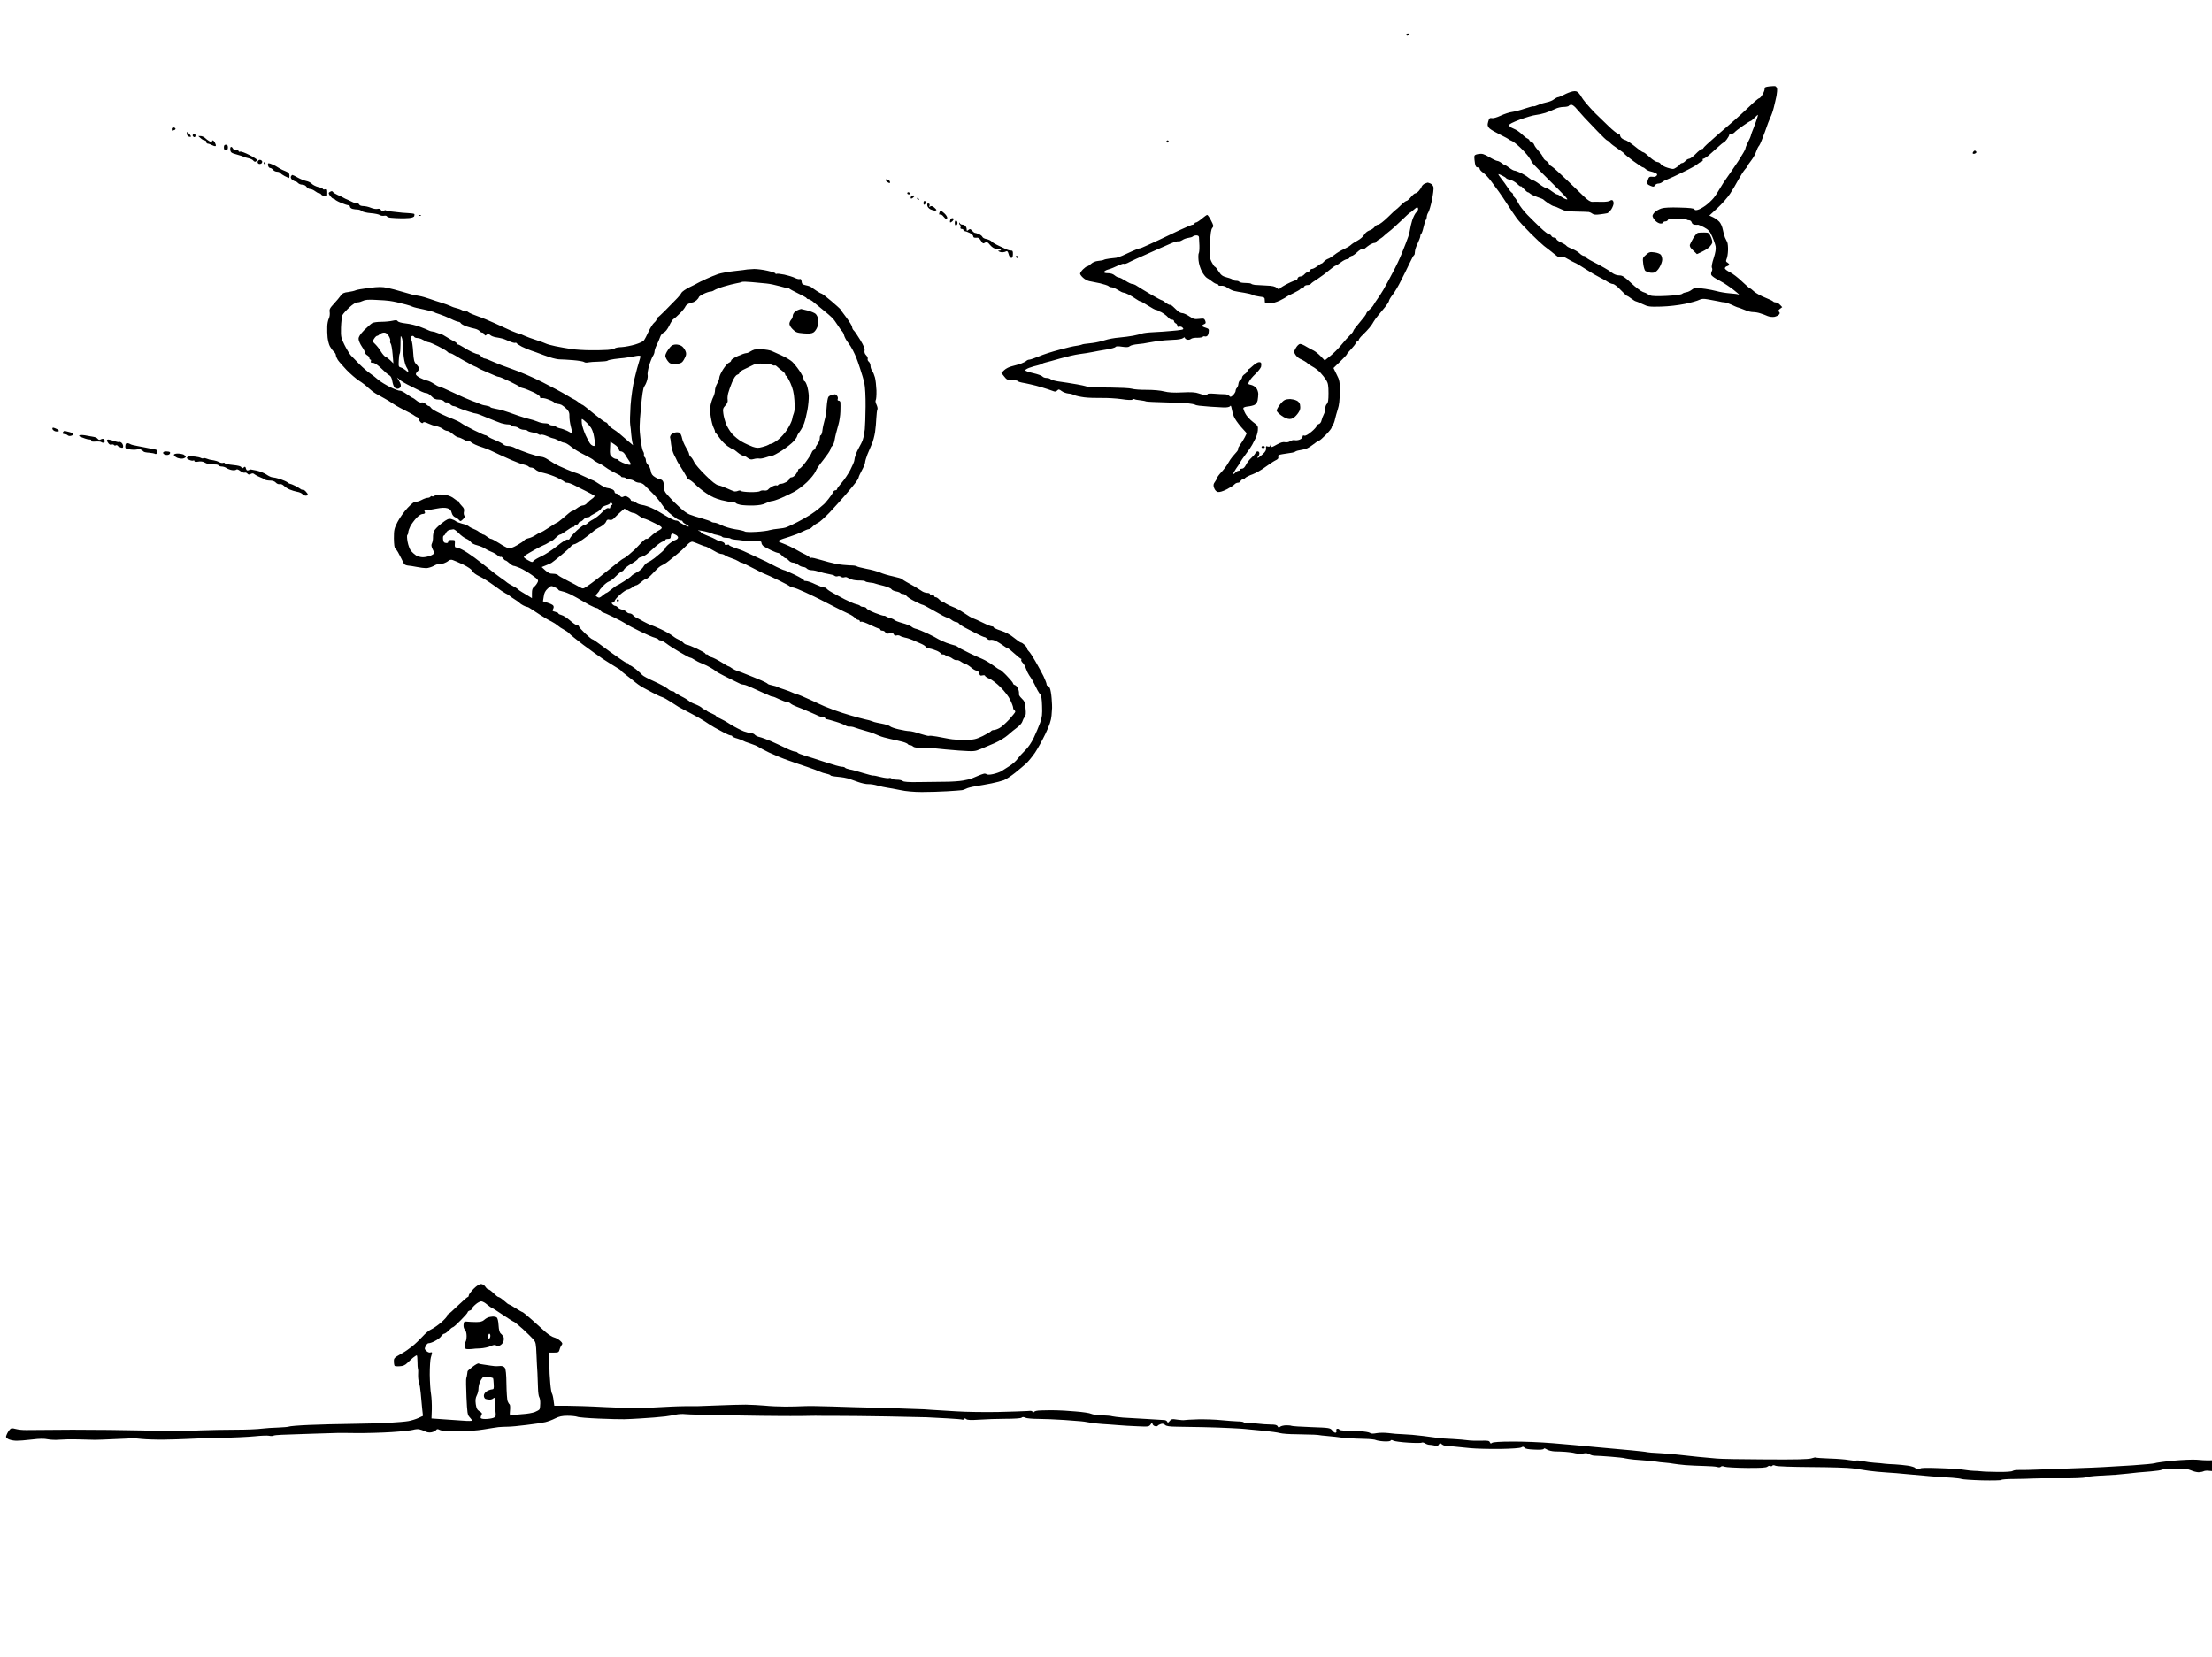
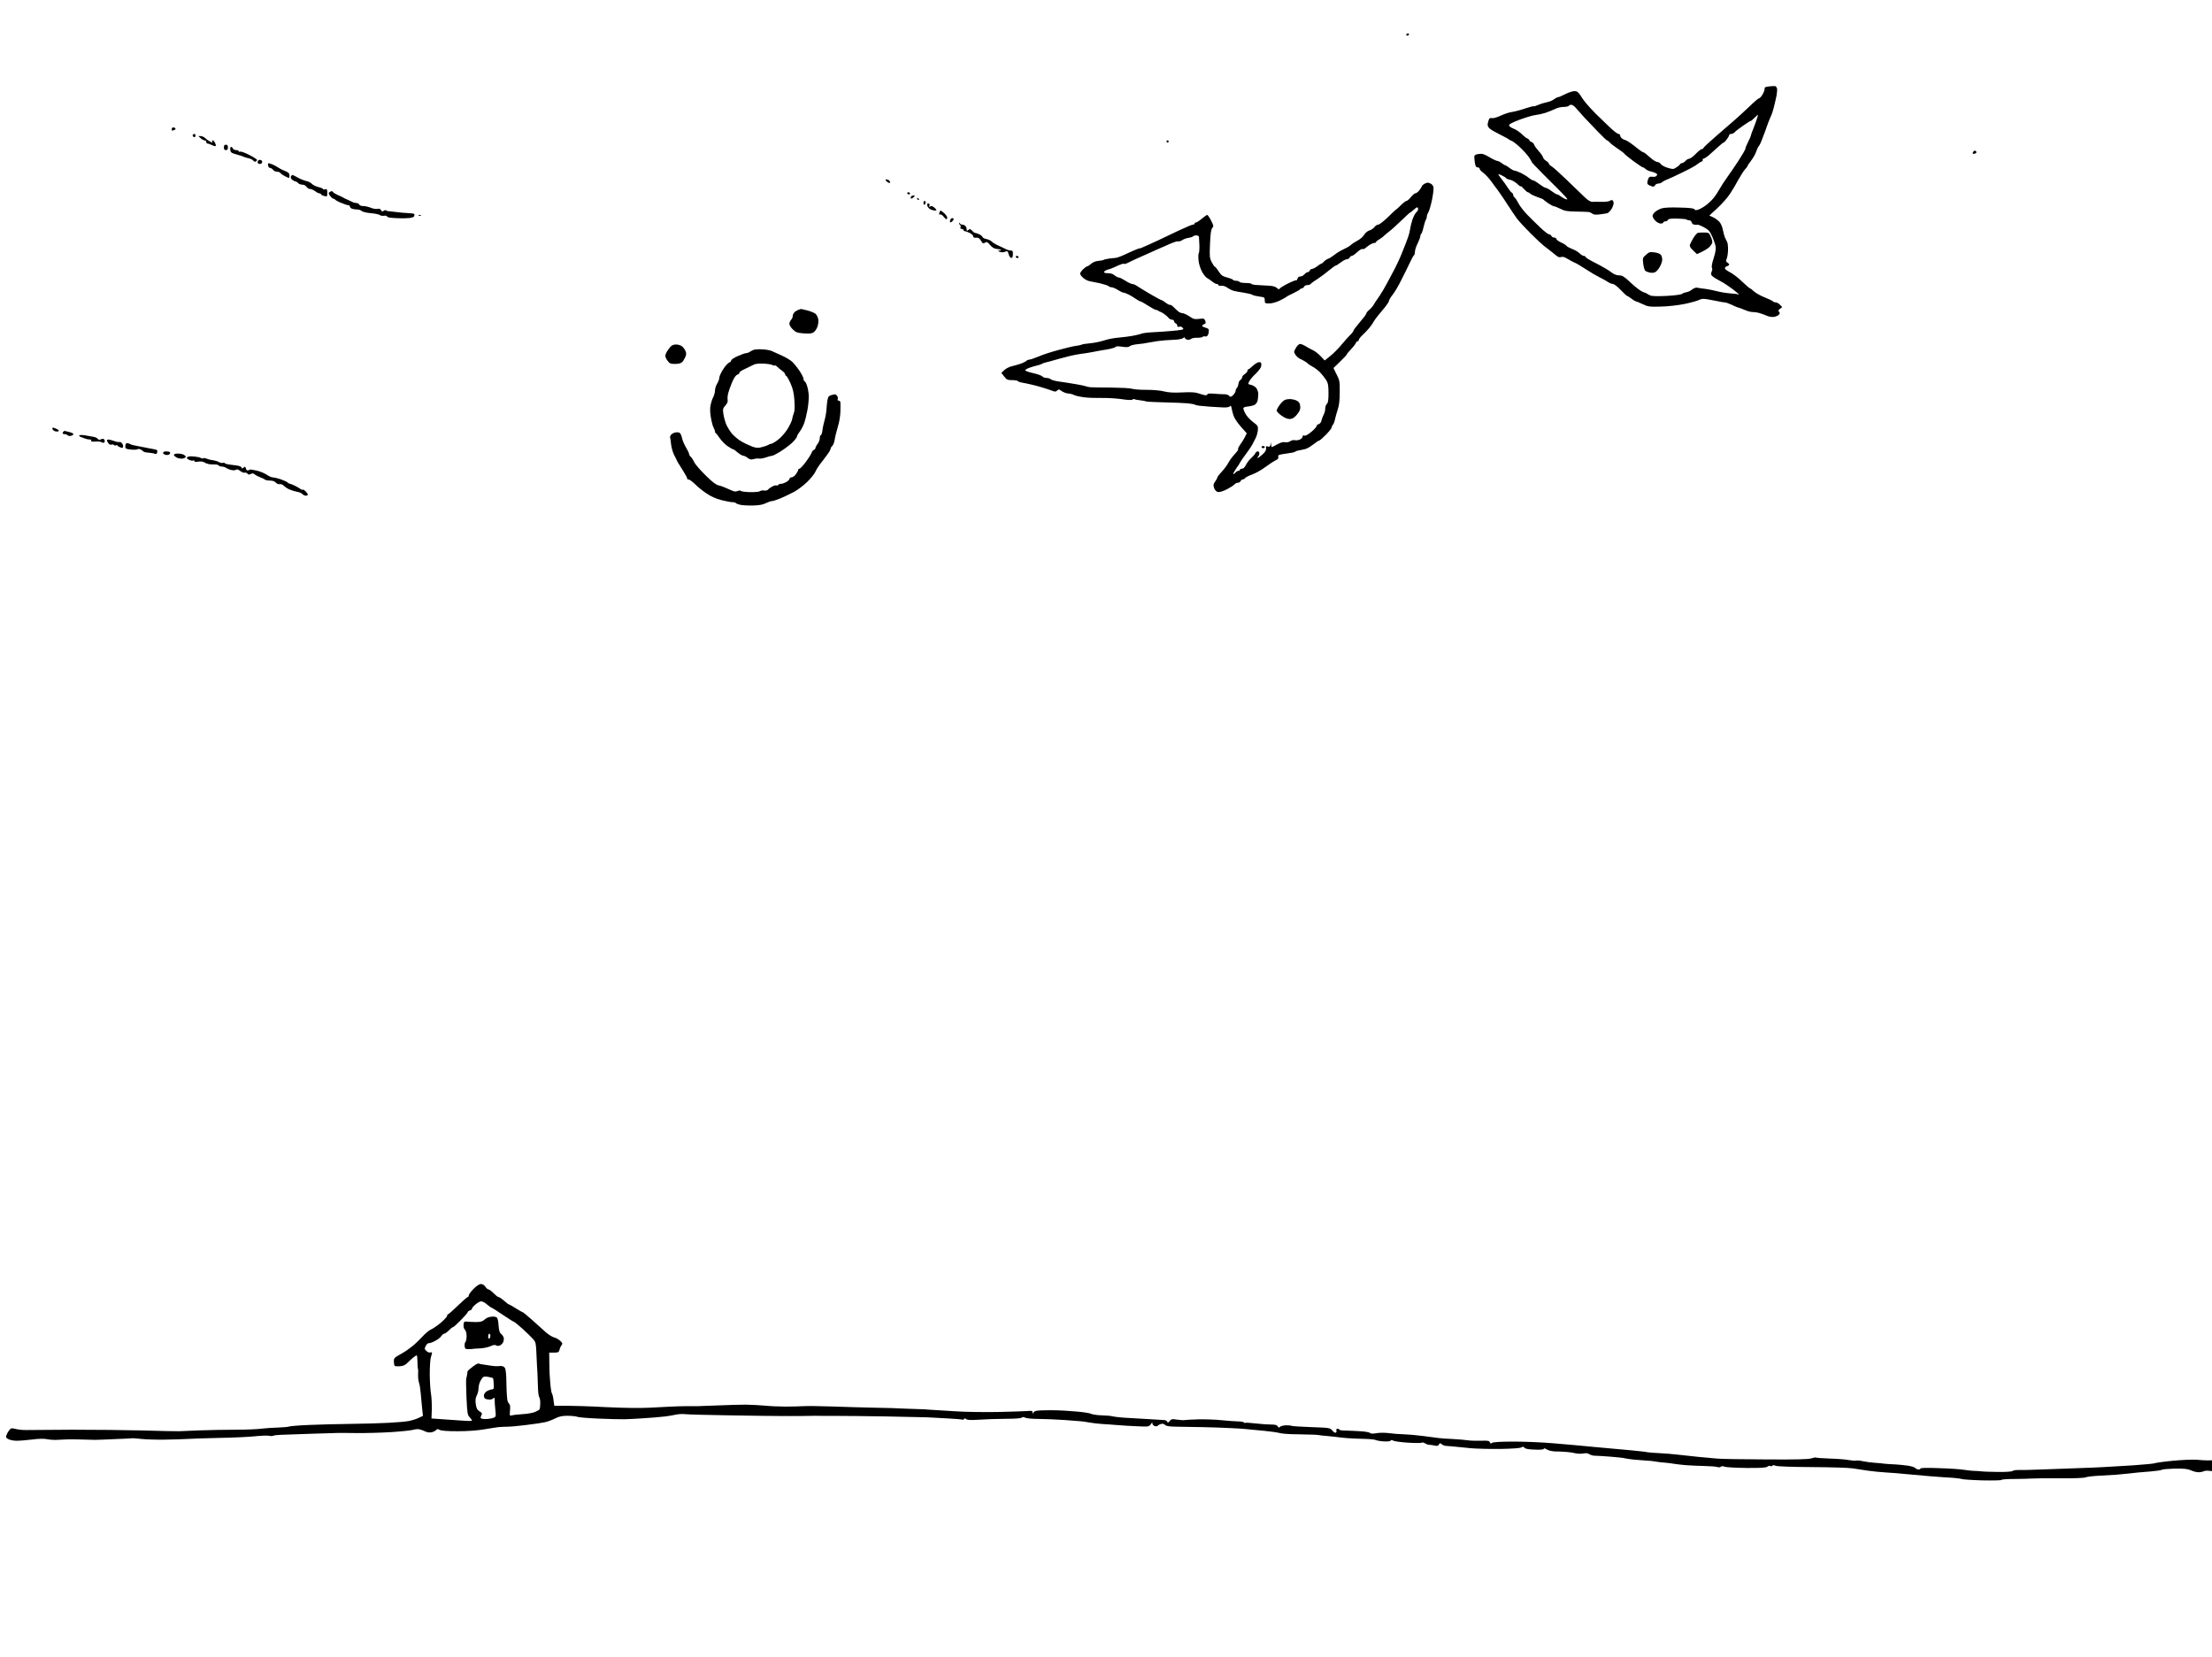
<svg xmlns="http://www.w3.org/2000/svg" version="1.0" width="2048pt" height="1534pt" viewBox="0 0 2048 1534" preserveAspectRatio="xMidYMid meet">
  <g transform="translate(0,1534) scale(0.1,-0.1)" fill="#000000" stroke="none">
    <g>
      <path d="M13036 15030 c-9 0 -16 -4 -16 -10 0 -5 4 -10 9 -10 6 0 13 5 16 10 3 6 -1 10 -9 10z" />
    </g>
    <g>
      <path d="M16437 14542 c-7 2 -32 1 -57 -2 -35 -4 -44 -9 -42 -22 1 -9 -7 -32 -19 -52 -11 -20 -26 -36 -32 -36 -7 0 -48 -35 -92 -78 -44 -42 -105 -98 -135 -124 -30 -26 -108 -93 -172 -149 -65 -56 -118 -106 -118 -111 0 -4 -6 -8 -13 -8 -7 0 -33 -20 -57 -45 -24 -25 -52 -45 -61 -45 -9 0 -24 -9 -34 -20 -10 -11 -24 -20 -31 -20 -7 0 -17 -6 -21 -13 -4 -7 -20 -20 -35 -29 -24 -16 -31 -16 -77 -2 -28 8 -57 24 -64 34 -6 11 -21 20 -33 20 -11 0 -43 20 -70 45 -27 25 -53 45 -59 45 -6 0 -29 15 -51 33 -21 17 -54 43 -73 56 -18 12 -39 24 -46 25 -7 1 -20 8 -29 15 -9 7 -16 20 -16 27 0 8 -7 14 -16 14 -9 0 -51 33 -92 73 -41 39 -96 92 -121 117 -25 25 -64 68 -86 94 -22 27 -42 54 -44 60 -2 6 -13 21 -24 34 -17 18 -27 21 -56 16 -20 -4 -56 -18 -80 -31 -24 -12 -49 -23 -56 -23 -7 0 -23 -9 -37 -19 -13 -11 -42 -23 -64 -27 -21 -4 -58 -15 -81 -25 -22 -10 -43 -16 -45 -13 -3 2 -37 -7 -76 -20 -40 -14 -93 -28 -119 -32 -27 -3 -75 -19 -109 -35 -34 -16 -69 -26 -81 -23 -14 4 -23 0 -28 -13 -4 -10 -9 -28 -11 -40 -3 -14 4 -30 18 -43 13 -12 57 -37 98 -57 41 -20 77 -40 80 -44 3 -3 14 -9 25 -13 11 -3 46 -30 77 -59 31 -29 68 -70 82 -90 15 -21 26 -41 26 -45 0 -4 47 -54 105 -112 57 -58 110 -110 117 -117 7 -7 38 -37 68 -69 44 -45 50 -55 30 -49 -14 4 -36 16 -49 26 -13 11 -29 19 -35 19 -6 0 -29 14 -50 30 -22 17 -46 30 -53 30 -8 0 -35 16 -60 35 -25 19 -52 35 -59 35 -7 0 -25 11 -41 24 -15 13 -48 33 -72 45 -25 11 -51 21 -59 21 -7 0 -28 11 -46 25 -18 14 -36 25 -40 25 -4 0 -19 9 -33 20 -14 11 -32 20 -40 20 -8 0 -42 16 -74 35 -51 30 -66 34 -100 29 -31 -5 -39 -11 -39 -28 0 -11 3 -38 6 -58 5 -28 11 -38 25 -38 11 0 19 -6 19 -14 0 -7 15 -24 33 -36 17 -12 50 -47 72 -77 22 -30 55 -75 73 -99 18 -25 55 -80 82 -122 27 -42 64 -97 82 -122 18 -25 76 -88 128 -140 52 -52 109 -105 125 -117 17 -13 40 -31 52 -40 13 -10 37 -30 55 -44 23 -20 37 -25 52 -19 15 5 32 0 59 -17 21 -13 50 -28 64 -34 14 -5 62 -33 107 -63 44 -29 101 -62 126 -74 25 -12 59 -31 75 -42 17 -11 39 -20 49 -20 11 0 43 -25 71 -55 29 -30 56 -55 59 -55 4 0 22 -11 40 -25 18 -14 37 -25 41 -25 4 0 33 -12 63 -26 50 -24 63 -26 171 -23 71 2 157 12 221 25 58 12 117 29 132 37 22 11 40 12 80 5 29 -5 72 -13 96 -18 23 -6 50 -10 60 -10 10 0 38 -10 62 -21 24 -12 49 -22 54 -24 6 -1 20 -6 31 -10 11 -4 35 -14 54 -21 18 -8 47 -14 64 -14 17 0 47 -5 66 -12 20 -6 50 -17 67 -25 18 -7 45 -10 63 -7 17 4 36 13 42 21 9 11 9 17 0 26 -9 9 -7 15 9 27 l21 16 -21 22 c-11 12 -29 22 -40 22 -10 0 -21 4 -24 9 -4 5 -37 21 -75 36 -38 15 -83 40 -101 56 -17 16 -34 29 -38 29 -4 0 -37 29 -73 63 -36 35 -87 74 -112 86 -26 13 -47 29 -47 36 0 8 9 17 20 20 11 3 20 10 20 15 0 5 -8 13 -17 19 -14 7 -15 14 -7 33 6 12 12 48 13 80 1 31 -2 64 -7 75 -5 10 -15 29 -21 43 -6 14 -15 47 -20 73 -5 27 -19 59 -32 73 -13 14 -39 33 -58 42 l-35 16 76 70 c42 39 94 98 116 132 22 33 57 92 77 130 21 38 48 80 61 95 13 14 24 28 24 32 0 4 15 27 34 51 19 25 40 62 46 83 7 21 19 46 28 55 8 10 31 66 52 125 20 60 44 122 52 138 9 17 23 57 31 90 8 33 20 82 25 108 5 27 7 57 5 67 -3 10 -10 20 -16 22z m-1888 -172 c10 0 31 -16 47 -36 16 -19 49 -56 73 -82 24 -26 80 -84 123 -129 44 -46 83 -83 87 -83 4 0 16 -9 27 -21 10 -12 44 -37 74 -57 30 -20 57 -40 59 -45 2 -5 39 -35 83 -68 44 -32 84 -59 90 -59 5 0 16 -7 24 -15 9 -8 27 -18 42 -21 15 -3 37 -10 49 -16 18 -9 20 -14 11 -25 -6 -8 -22 -13 -34 -10 -13 2 -27 1 -33 -3 -6 -3 -13 -20 -17 -36 -5 -28 -2 -32 26 -44 28 -12 33 -11 42 3 5 9 19 17 30 17 12 0 29 6 37 13 9 8 32 20 51 27 19 7 84 37 144 67 61 29 119 61 130 72 12 10 29 21 39 24 10 4 15 11 12 17 -3 5 -1 10 5 10 7 0 26 12 44 26 17 15 55 48 84 75 29 27 56 49 60 49 5 0 18 13 30 30 12 16 22 34 22 40 0 5 8 10 19 10 10 0 24 7 31 15 7 9 42 36 77 60 35 25 67 45 72 45 4 0 20 13 36 30 16 16 30 28 31 27 2 -2 -7 -32 -20 -68 -13 -35 -28 -77 -35 -92 -6 -16 -11 -31 -11 -35 0 -4 -11 -29 -25 -56 -14 -27 -25 -55 -25 -63 0 -7 -30 -59 -67 -116 -37 -56 -84 -124 -104 -152 -20 -27 -49 -72 -65 -100 -15 -27 -41 -67 -58 -88 -17 -21 -51 -53 -76 -71 -25 -18 -57 -36 -72 -39 -17 -5 -28 -3 -30 5 -3 9 -44 14 -135 16 -87 3 -145 0 -170 -8 -21 -7 -48 -22 -60 -33 -13 -11 -23 -28 -23 -36 0 -9 11 -29 25 -44 15 -15 36 -27 50 -27 14 0 25 5 25 10 0 6 9 10 19 10 10 0 21 6 24 14 4 10 26 13 86 12 44 -1 83 -5 87 -9 4 -4 15 -7 25 -7 9 0 19 -9 22 -20 3 -12 14 -20 29 -21 12 -1 26 -1 31 0 4 0 29 -11 56 -25 40 -22 52 -36 73 -83 14 -31 28 -72 32 -92 4 -25 -1 -57 -18 -110 -15 -45 -21 -80 -16 -89 5 -8 4 -23 -2 -33 -5 -10 -7 -25 -4 -32 3 -8 22 -23 43 -35 21 -11 54 -30 73 -41 19 -12 59 -39 88 -61 28 -22 52 -42 52 -45 0 -2 -4 -2 -8 1 -5 3 -39 7 -78 10 -38 3 -91 12 -119 20 -27 7 -75 17 -105 21 -30 3 -64 8 -75 11 -13 3 -32 -4 -49 -17 -16 -13 -40 -24 -53 -25 -14 -2 -31 -8 -39 -15 -8 -7 -68 -15 -142 -19 -83 -4 -136 -3 -152 4 -14 6 -27 13 -30 16 -3 3 -21 11 -40 17 -19 7 -68 44 -109 83 -63 59 -80 70 -109 70 -22 0 -47 9 -67 24 -17 14 -49 34 -71 46 -21 13 -69 38 -106 57 -38 19 -68 39 -68 44 0 5 -7 9 -15 9 -9 0 -27 11 -40 24 -13 13 -44 32 -70 41 -25 10 -49 23 -53 30 -4 6 -26 20 -49 30 -24 11 -43 25 -43 32 0 7 -9 13 -20 13 -11 0 -23 7 -26 15 -4 8 -13 15 -22 15 -8 0 -42 26 -76 58 -33 31 -89 86 -124 122 -35 36 -72 84 -83 107 -12 23 -27 47 -35 54 -8 6 -14 17 -14 25 0 7 -6 17 -14 21 -7 4 -24 26 -38 48 -14 22 -40 58 -57 79 -17 22 -30 41 -28 43 2 2 18 -4 35 -13 17 -8 34 -19 37 -24 3 -5 20 -12 38 -15 17 -4 47 -21 65 -38 17 -17 32 -27 32 -22 0 5 13 -6 28 -23 16 -18 33 -32 37 -32 5 0 16 -6 24 -14 9 -8 38 -21 66 -31 27 -9 52 -19 55 -23 3 -4 23 -19 46 -35 22 -15 46 -27 52 -27 7 0 34 -11 60 -24 39 -20 64 -24 147 -25 55 -1 107 -3 116 -4 10 -2 24 -9 33 -16 11 -9 31 -11 68 -6 29 3 61 9 70 11 9 3 26 20 38 38 11 18 20 43 20 54 0 11 -5 24 -10 27 -6 4 -17 2 -24 -4 -7 -6 -42 -11 -77 -10 -35 1 -74 1 -87 0 -15 -1 -41 15 -70 43 -26 25 -99 95 -162 156 -63 61 -127 119 -142 128 -16 9 -28 21 -28 27 0 7 -11 17 -24 25 -14 7 -27 22 -30 34 -3 11 -21 37 -40 57 -19 21 -37 46 -41 57 -3 12 -15 24 -26 27 -10 4 -19 11 -19 16 0 5 -8 12 -17 16 -10 3 -32 20 -49 37 -17 17 -44 37 -60 45 -16 7 -36 17 -44 21 -8 4 -16 13 -18 21 -1 9 32 26 101 52 58 21 122 40 144 42 21 2 63 11 91 20 29 10 69 26 90 36 20 11 55 19 79 19 23 0 45 5 48 10 3 6 14 10 24 10z" />
      <g>
        <path d="M15779 13187 c-24 0 -51 -1 -59 -3 -9 -3 -27 -24 -42 -48 -14 -24 -28 -52 -32 -62 -4 -14 4 -29 30 -53 l35 -34 49 23 c27 13 58 33 68 44 11 12 22 28 25 37 3 9 -3 34 -13 56 -16 37 -20 40 -61 40z" />
      </g>
      <g>
        <path d="M15318 13003 c-41 6 -50 3 -78 -22 -32 -27 -32 -30 -26 -84 4 -31 13 -60 19 -65 7 -5 23 -12 37 -15 14 -4 36 -4 48 0 12 3 34 24 47 48 14 23 25 55 25 71 0 16 -6 36 -13 45 -7 9 -33 19 -59 22z" />
      </g>
    </g>
    <g>
      <path d="M1604 14160 c-8 0 -14 -7 -14 -15 0 -8 2 -15 4 -15 2 0 11 3 20 6 9 3 13 10 10 15 -3 5 -12 9 -20 9z" />
    </g>
    <g>
-       <path d="M1751 14101 c-21 22 -21 22 -21 2 0 -11 7 -24 16 -27 9 -4 19 -4 21 -2 3 3 -4 15 -16 27z" />
-     </g>
+       </g>
    <g>
      <path d="M1802 14100 c-5 0 -12 -3 -15 -6 -4 -4 -4 -11 -1 -15 3 -5 9 -9 15 -9 5 0 9 7 9 15 0 8 -4 15 -8 15z" />
    </g>
    <g>
      <path d="M1858 14080 l-22 0 22 -20 c12 -11 28 -20 37 -20 8 0 15 -7 15 -15 0 -8 6 -15 14 -15 7 0 27 -7 42 -15 16 -8 30 -11 32 -5 2 5 -2 18 -8 29 -6 12 -15 21 -21 21 -6 0 -7 -4 -4 -10 3 -5 4 -10 0 -10 -3 0 -15 6 -27 13 -12 6 -30 20 -40 30 -10 9 -28 17 -40 17z" />
    </g>
    <g>
      <path d="M10810 14040 c-5 0 -10 -4 -10 -10 0 -5 5 -10 10 -10 6 0 10 5 10 10 0 6 -4 10 -10 10z" />
    </g>
    <g>
      <path d="M2091 14000 c-13 0 -18 -7 -18 -25 0 -18 5 -25 18 -25 14 0 19 7 19 25 0 18 -5 25 -19 25z" />
    </g>
    <g>
      <path d="M2140 13980 c-6 0 -10 -12 -8 -27 3 -25 10 -30 58 -43 30 -8 60 -18 65 -21 6 -4 26 -10 45 -14 19 -4 40 -14 46 -23 6 -8 16 -12 22 -8 7 4 12 11 12 16 0 4 -32 25 -71 45 -39 20 -77 34 -85 31 -8 -3 -14 -1 -14 4 0 6 -11 10 -24 10 -13 0 -26 7 -30 15 -3 8 -10 15 -16 15z" />
    </g>
    <g>
      <path d="M18294 13940 c-8 8 -14 7 -23 -4 -7 -8 -8 -17 -4 -19 5 -3 15 -2 23 3 11 7 12 12 4 20z" />
    </g>
    <g>
      <path d="M2405 13860 c-7 0 -16 -7 -19 -15 -3 -9 1 -18 10 -22 8 -3 20 -1 26 5 6 6 7 15 4 21 -4 6 -13 11 -21 11z" />
    </g>
    <g>
-       <path d="M2448 13836 c-6 4 -8 0 -6 -7 3 -8 8 -13 11 -11 4 1 6 4 6 7 -1 3 -6 8 -11 11z" />
-     </g>
+       </g>
    <g>
      <path d="M2502 13825 c-21 6 -23 4 -20 -17 2 -12 10 -23 18 -23 8 0 21 -8 28 -17 7 -10 24 -18 37 -18 13 0 28 -6 32 -13 4 -6 22 -19 38 -27 17 -8 33 -16 38 -18 4 -2 7 8 7 22 0 20 -8 29 -37 41 -21 8 -45 19 -53 25 -8 5 -26 16 -40 24 -14 7 -35 17 -48 21z" />
    </g>
    <g>
      <path d="M2707 13720 c-4 0 -10 -7 -14 -15 -3 -9 2 -22 13 -30 11 -8 24 -15 30 -15 6 0 17 -7 24 -15 7 -8 24 -15 39 -15 15 0 31 -8 39 -20 7 -11 22 -20 33 -20 11 0 32 -9 46 -20 14 -11 31 -20 39 -20 7 0 14 -4 16 -9 2 -5 15 -13 31 -16 26 -7 27 -6 27 30 0 32 -3 37 -20 32 -11 -3 -20 -2 -20 3 0 4 -19 13 -43 18 -24 6 -51 20 -61 31 -9 10 -33 22 -51 25 -19 4 -54 18 -77 31 -24 14 -47 25 -51 25z" />
    </g>
    <g>
      <path d="M8204 13680 c-2 0 -4 -3 -4 -8 0 -4 9 -13 20 -20 16 -10 20 -10 20 2 0 8 -7 17 -16 20 -9 3 -18 6 -20 6z" />
    </g>
    <g>
      <path d="M13217 13649 c-1 0 -12 -4 -25 -9 -12 -5 -25 -18 -29 -27 -3 -10 -15 -28 -26 -40 -11 -13 -26 -23 -33 -23 -7 0 -26 -16 -41 -35 -15 -19 -34 -35 -40 -35 -7 0 -31 -18 -53 -40 -22 -22 -42 -40 -44 -40 -2 0 -36 -31 -75 -70 -39 -38 -80 -70 -91 -70 -10 0 -26 -10 -34 -22 -9 -12 -30 -27 -48 -32 -18 -6 -39 -24 -48 -40 -9 -17 -36 -40 -60 -53 -25 -13 -54 -32 -65 -43 -11 -10 -40 -27 -65 -38 -25 -11 -62 -33 -83 -50 -21 -17 -48 -34 -60 -38 -12 -4 -29 -15 -38 -25 -9 -11 -19 -19 -23 -19 -4 0 -22 -11 -40 -25 -18 -14 -40 -25 -48 -25 -9 0 -18 -7 -22 -15 -3 -8 -11 -15 -18 -15 -8 0 -21 -9 -31 -20 -9 -11 -26 -20 -38 -20 -12 0 -23 -8 -26 -20 -3 -11 -8 -18 -12 -15 -4 2 -38 -11 -76 -30 -38 -19 -72 -40 -76 -47 -6 -9 -13 -7 -28 6 -15 14 -40 20 -98 22 -43 2 -90 5 -105 6 -14 2 -30 6 -34 11 -4 4 -29 7 -55 7 -26 0 -51 5 -54 10 -3 6 -17 10 -30 10 -13 0 -26 4 -29 9 -4 5 -28 15 -56 22 -41 11 -54 20 -77 56 -15 24 -30 43 -35 43 -4 0 -17 19 -29 42 -20 39 -21 53 -16 171 4 97 10 133 21 146 14 16 13 22 -11 69 -15 29 -31 52 -36 52 -5 0 -27 -16 -50 -35 -22 -19 -47 -35 -54 -35 -7 0 -13 -5 -13 -10 0 -6 -6 -10 -12 -9 -7 1 -67 -24 -133 -55 -66 -32 -149 -71 -185 -88 -36 -17 -81 -37 -100 -46 -19 -8 -43 -19 -52 -23 -10 -5 -23 -9 -28 -9 -6 0 -37 -12 -68 -26 -31 -14 -73 -33 -92 -42 -19 -8 -44 -17 -55 -19 -11 -1 -39 -5 -63 -7 -23 -3 -47 -8 -53 -12 -7 -4 -30 -8 -52 -10 -24 -2 -50 -13 -64 -26 -13 -12 -29 -23 -37 -24 -7 -1 -25 -14 -39 -28 -15 -15 -27 -33 -27 -40 0 -7 12 -24 28 -38 15 -14 41 -28 57 -31 17 -3 61 -12 99 -20 38 -9 74 -21 79 -26 6 -6 19 -11 29 -11 10 0 36 -11 58 -25 22 -14 45 -25 53 -25 7 0 29 -8 48 -18 19 -10 49 -28 66 -40 17 -12 35 -22 40 -22 6 0 38 -18 72 -40 34 -22 68 -40 75 -40 7 0 16 -3 20 -7 4 -5 11 -8 14 -8 4 0 21 -9 37 -20 17 -11 36 -28 43 -37 7 -10 22 -18 33 -18 10 0 19 -6 19 -14 0 -8 7 -16 15 -20 8 -3 15 -13 15 -21 0 -11 6 -15 19 -10 10 3 23 -1 30 -9 11 -13 9 -16 -11 -20 -12 -3 -57 -8 -98 -11 -41 -4 -113 -9 -160 -11 -47 -2 -96 -8 -110 -13 -14 -6 -50 -14 -80 -20 -30 -6 -89 -13 -130 -17 -41 -3 -100 -14 -130 -24 -30 -10 -82 -22 -115 -26 -33 -4 -67 -8 -75 -9 -8 -1 -22 -4 -30 -8 -8 -3 -31 -8 -50 -10 -19 -2 -88 -18 -153 -36 -65 -17 -150 -44 -188 -61 -39 -16 -79 -30 -88 -30 -9 0 -22 -5 -29 -12 -6 -6 -28 -17 -49 -25 -21 -7 -58 -18 -83 -24 -25 -5 -57 -22 -72 -36 l-27 -26 26 -33 c23 -30 31 -34 74 -34 26 0 50 -4 53 -9 3 -5 20 -11 38 -14 18 -3 53 -10 78 -16 25 -5 74 -18 110 -29 36 -11 78 -25 94 -31 24 -10 32 -9 44 3 13 13 18 12 41 -5 15 -11 42 -21 62 -23 19 -1 44 -8 56 -15 13 -6 53 -15 91 -20 37 -5 110 -7 162 -6 52 1 135 -4 184 -11 58 -9 94 -10 101 -4 7 5 14 7 18 4 3 -3 25 -8 49 -10 23 -3 50 -7 58 -11 8 -3 87 -7 175 -9 88 -2 184 -6 214 -9 30 -3 59 -9 64 -12 6 -4 24 -8 41 -10 17 -2 63 -6 101 -9 39 -3 94 -6 123 -7 34 -1 56 4 61 12 6 9 10 2 14 -20 3 -19 12 -52 20 -74 8 -22 39 -66 68 -99 l52 -58 -18 -37 c-10 -20 -30 -51 -43 -69 -13 -18 -22 -36 -19 -39 3 -2 -2 -14 -11 -25 -9 -11 -28 -32 -41 -47 -12 -14 -31 -42 -41 -61 -10 -19 -37 -55 -59 -79 -23 -24 -41 -49 -41 -54 0 -5 -9 -21 -20 -37 -17 -23 -18 -33 -9 -59 7 -19 20 -33 34 -37 14 -3 44 5 82 24 32 17 65 37 72 46 8 9 22 16 33 16 10 0 21 7 24 15 4 8 12 15 19 15 7 0 18 6 24 14 6 7 37 23 69 34 31 12 84 42 117 67 33 24 75 52 93 61 24 11 31 20 27 33 -4 15 2 19 37 25 24 3 58 9 77 12 19 2 40 8 45 13 6 5 33 12 61 16 36 5 63 18 99 46 27 21 53 39 59 39 6 0 34 25 64 55 29 30 53 60 53 68 0 7 5 18 11 24 6 6 15 29 19 50 5 21 16 63 26 93 13 38 18 87 18 160 1 97 -1 109 -29 163 l-29 59 62 60 c34 33 62 63 62 67 0 4 17 25 38 46 21 22 41 48 45 58 3 9 11 17 17 17 5 0 10 6 10 12 0 7 17 29 38 48 20 19 48 49 61 65 13 16 30 39 36 52 7 12 26 40 43 60 17 21 47 58 67 81 19 24 35 49 35 56 0 7 15 33 34 57 19 24 54 83 77 130 24 47 60 119 79 160 19 41 38 76 43 77 4 2 7 16 7 30 0 15 11 50 25 77 13 28 25 58 25 67 0 9 4 19 8 22 5 3 15 31 22 63 7 32 17 62 22 68 4 5 8 17 8 27 0 10 6 29 14 41 8 12 23 64 34 115 10 51 17 104 14 118 -3 15 -15 29 -29 35 -13 5 -25 9 -26 8z m-96 -229 c5 0 9 -7 9 -16 0 -9 -8 -23 -19 -32 -10 -10 -26 -42 -36 -72 -9 -30 -18 -68 -20 -85 -2 -16 -9 -46 -16 -65 -7 -19 -18 -48 -24 -65 -7 -16 -25 -61 -39 -98 -15 -38 -51 -115 -81 -170 -29 -56 -69 -129 -88 -162 -20 -33 -44 -71 -55 -85 -10 -14 -25 -36 -32 -49 -7 -14 -25 -35 -41 -49 -16 -13 -29 -29 -29 -35 0 -7 -27 -43 -60 -81 -33 -38 -60 -74 -60 -80 0 -6 -14 -24 -32 -41 -17 -16 -53 -57 -80 -90 -27 -33 -73 -79 -101 -101 l-52 -42 -38 40 c-21 22 -51 45 -65 52 -15 6 -45 23 -67 36 -22 14 -48 25 -58 25 -10 0 -27 -16 -39 -37 -20 -35 -20 -38 -4 -63 9 -14 27 -30 39 -36 12 -5 33 -16 46 -24 13 -7 26 -17 30 -22 3 -4 23 -17 43 -28 20 -10 52 -35 71 -54 19 -20 44 -52 56 -71 17 -28 21 -51 21 -121 0 -65 -4 -90 -15 -99 -8 -7 -15 -26 -15 -42 0 -17 -6 -42 -14 -56 -8 -15 -17 -40 -21 -56 -3 -16 -14 -30 -25 -33 -11 -3 -20 -11 -20 -18 0 -7 -22 -32 -49 -54 -31 -26 -55 -39 -65 -35 -11 4 -16 1 -16 -10 0 -9 -12 -21 -27 -27 -15 -6 -36 -8 -46 -5 -11 3 -30 -2 -42 -10 -14 -9 -33 -12 -47 -9 -17 4 -40 -2 -71 -19 -25 -14 -48 -26 -51 -26 -3 0 -7 10 -7 23 l-2 22 -4 -23 c-4 -18 -9 -21 -25 -17 -16 6 -19 3 -16 -17 2 -16 -7 -33 -32 -55 -19 -18 -39 -33 -45 -33 -5 0 -4 5 3 12 7 7 12 20 12 30 0 10 -7 18 -15 18 -9 0 -19 -8 -22 -17 -4 -9 -21 -29 -39 -45 -17 -15 -39 -44 -48 -63 -11 -22 -24 -35 -36 -35 -11 0 -20 -4 -20 -10 0 -5 -6 -10 -14 -10 -7 0 -19 -7 -26 -15 -7 -8 -16 -15 -21 -15 -5 0 6 21 24 48 19 26 37 54 40 62 4 8 27 42 52 75 25 33 51 71 58 85 7 14 21 41 31 60 10 19 20 53 22 75 3 39 1 43 -46 78 -27 21 -59 55 -70 78 -12 22 -20 45 -18 51 2 6 22 12 43 14 22 2 50 9 61 15 12 6 25 25 28 41 3 17 6 45 6 62 -1 17 -9 41 -20 54 -10 12 -32 25 -48 28 -28 6 -29 7 -16 32 7 15 33 46 58 69 25 24 48 54 52 67 3 14 3 30 -1 36 -4 6 -16 8 -28 4 -12 -4 -35 -20 -51 -35 -17 -16 -33 -29 -38 -29 -4 0 -8 -6 -8 -14 0 -7 -11 -21 -25 -30 -14 -9 -25 -23 -25 -31 0 -8 -7 -18 -15 -23 -9 -4 -17 -21 -19 -36 -1 -15 -8 -32 -14 -38 -7 -7 -12 -19 -12 -28 0 -9 -11 -26 -23 -39 -21 -19 -25 -20 -37 -6 -7 8 -26 15 -44 14 -17 0 -59 2 -93 5 -38 3 -63 2 -63 -4 0 -6 -8 -10 -17 -10 -10 0 -38 7 -62 16 -34 12 -71 14 -155 10 -80 -4 -127 -1 -167 9 -33 9 -100 15 -161 15 -56 -1 -119 4 -138 10 -19 6 -107 10 -195 11 -88 0 -173 2 -190 3 -16 2 -37 6 -45 10 -8 3 -42 10 -75 16 -33 6 -73 13 -90 15 -16 2 -56 8 -88 13 -32 5 -63 14 -69 20 -7 7 -24 12 -39 12 -15 0 -32 6 -38 14 -7 8 -46 22 -87 31 -41 9 -74 21 -72 27 2 5 19 15 38 22 19 7 37 12 40 13 3 1 19 5 35 9 17 4 35 10 40 14 6 4 21 10 35 13 14 3 74 19 135 37 60 17 141 36 180 41 38 5 93 13 120 19 28 6 85 16 128 23 43 7 81 17 85 24 5 7 23 8 62 2 41 -6 58 -5 70 5 8 8 42 16 76 19 33 3 71 8 85 12 13 3 56 10 94 16 39 5 104 11 146 12 46 1 83 8 93 16 9 8 16 9 16 3 0 -6 9 -14 20 -17 12 -4 28 -1 36 6 8 7 35 12 59 11 25 0 47 4 50 8 3 5 11 7 18 5 7 -3 17 -1 23 3 7 4 14 21 15 37 4 26 0 31 -28 40 -18 5 -33 13 -33 17 0 5 8 12 19 16 15 6 17 12 10 31 -9 22 -13 23 -57 18 -41 -5 -54 -2 -91 24 -24 16 -53 29 -63 29 -10 0 -26 6 -35 13 -8 6 -29 25 -45 41 -16 16 -31 26 -35 23 -3 -3 -20 5 -38 18 -17 14 -35 25 -40 25 -4 0 -51 25 -104 56 -53 31 -108 65 -123 75 -15 11 -35 19 -45 19 -10 0 -38 14 -63 30 -25 16 -52 30 -61 30 -9 0 -26 9 -39 20 -15 13 -37 20 -62 20 -26 0 -38 4 -36 12 2 6 17 16 34 21 16 4 38 12 49 17 11 5 37 16 58 26 21 9 40 14 44 11 3 -4 18 0 32 7 14 8 51 25 81 39 30 14 71 32 90 40 19 8 64 28 100 45 36 16 93 41 128 56 34 15 66 24 72 21 5 -3 21 2 36 11 14 10 40 19 57 21 17 2 36 8 41 13 6 6 20 10 33 10 15 0 23 -6 24 -17 1 -10 2 -45 4 -78 1 -33 -2 -65 -6 -70 -4 -6 -5 -36 -2 -67 3 -32 17 -76 32 -104 14 -26 35 -52 46 -58 11 -6 33 -21 48 -33 16 -13 35 -23 43 -23 8 0 14 -4 14 -9 0 -6 12 -9 28 -7 16 2 39 -6 57 -19 17 -12 44 -25 60 -29 17 -4 59 -12 95 -17 36 -6 69 -14 75 -19 6 -5 34 -12 63 -16 49 -6 52 -8 52 -35 0 -27 2 -29 42 -29 26 0 64 11 98 27 30 15 57 30 60 34 3 3 32 19 65 34 33 16 62 33 63 37 2 4 10 8 17 8 7 0 15 7 19 15 3 8 16 15 30 15 14 0 28 5 32 11 3 6 32 27 63 46 31 20 79 56 107 80 28 23 55 43 60 43 5 0 27 14 48 30 22 17 48 30 58 30 10 0 21 7 24 15 4 8 12 15 19 15 8 0 30 15 50 34 20 19 42 33 49 30 8 -3 20 1 27 8 8 7 26 21 41 31 15 9 34 17 43 17 8 0 15 4 15 8 0 4 13 16 30 25 16 10 37 25 46 35 10 9 31 27 48 40 17 12 65 56 108 97 42 41 79 75 82 75 3 0 17 11 32 25 15 14 31 25 35 25z" />
      <g>
        <path d="M11945 11645 c-16 0 -39 -3 -50 -9 -12 -5 -33 -26 -48 -47 -15 -20 -27 -44 -27 -51 0 -8 20 -29 44 -46 27 -20 56 -32 76 -32 22 0 39 9 61 33 16 17 32 42 35 55 4 12 3 33 0 47 -4 15 -18 31 -34 37 -15 7 -40 12 -57 13z" />
      </g>
      <g>
        <path d="M11695 11210 c-8 0 -15 -4 -15 -10 0 -5 7 -10 15 -10 8 0 15 5 15 10 0 6 -7 10 -15 10z" />
      </g>
    </g>
    <g>
      <path d="M3072 13570 c-4 0 -13 -4 -21 -9 -11 -7 -10 -13 5 -35 11 -14 24 -26 31 -26 6 0 13 -4 15 -8 2 -4 26 -18 55 -30 28 -12 59 -22 67 -22 9 0 16 -6 16 -14 0 -7 10 -16 23 -20 12 -3 33 -6 46 -6 14 0 32 -6 40 -14 9 -8 47 -17 85 -20 38 -3 75 -11 82 -17 8 -6 25 -9 39 -7 13 3 26 0 28 -6 2 -6 21 -12 43 -13 21 -2 57 -4 79 -4 22 -1 59 0 82 2 25 2 45 9 48 18 3 7 3 17 0 20 -4 3 -30 7 -58 8 -29 1 -74 5 -102 9 -27 3 -60 7 -72 8 -12 0 -25 4 -29 8 -4 4 -14 2 -22 -4 -11 -10 -16 -8 -24 6 -7 12 -17 16 -33 12 -13 -3 -40 1 -61 10 -21 9 -53 16 -70 16 -19 0 -35 6 -38 14 -3 8 -15 14 -26 14 -11 0 -28 4 -38 10 -9 5 -28 14 -42 20 -14 5 -32 14 -40 19 -8 5 -32 17 -52 25 -20 9 -40 21 -43 26 -3 6 -9 10 -13 10z" />
    </g>
    <g>
      <path d="M8409 13560 c-5 0 -9 -4 -9 -10 0 -5 7 -10 16 -10 8 0 12 5 9 10 -3 6 -10 10 -16 10z" />
    </g>
    <g>
      <path d="M8458 13530 c-9 0 -20 -5 -23 -11 -4 -6 -4 -13 -1 -17 4 -3 14 2 23 11 16 16 16 17 1 17z" />
    </g>
    <g>
      <path d="M8498 13506 c-6 4 -8 0 -6 -7 3 -8 8 -13 11 -11 4 1 6 4 6 7 -1 3 -6 8 -11 11z" />
    </g>
    <g>
      <path d="M8560 13480 c-5 0 -10 -9 -10 -21 0 -11 5 -17 10 -14 6 3 10 13 10 21 0 8 -4 14 -10 14z" />
    </g>
    <g>
      <path d="M8602 13454 c-5 3 -12 3 -15 0 -2 -3 -3 -13 0 -23 3 -10 16 -24 29 -30 14 -6 31 -11 39 -11 8 0 15 3 15 6 0 3 -10 14 -22 24 -17 13 -27 15 -36 8 -9 -8 -11 -7 -7 5 4 8 2 18 -3 21z" />
    </g>
    <g>
      <path d="M8709 13390 c-4 0 -9 -9 -12 -21 -4 -14 -2 -19 8 -15 7 2 21 -6 31 -20 11 -13 22 -24 26 -24 5 0 8 7 8 15 0 8 -12 26 -27 40 -15 14 -31 25 -34 25z" />
    </g>
    <g>
      <path d="M3884 13349 c-11 0 -14 -3 -6 -6 7 -3 16 -2 19 1 4 3 -2 6 -13 5z" />
    </g>
    <g>
      <path d="M8816 13320 c-7 0 -16 -9 -19 -20 -3 -11 -2 -20 2 -20 4 0 12 5 19 12 7 7 12 16 12 20 0 4 -6 8 -14 8z" />
    </g>
    <g>
-       <path d="M8853 13298 c-8 2 -13 -6 -13 -23 0 -17 5 -25 13 -22 6 2 12 12 12 22 0 10 -6 20 -12 23z" />
-     </g>
+       </g>
    <g>
      <path d="M8887 13273 c-4 9 -6 9 -6 0 -1 -6 3 -14 9 -18 5 -3 7 -12 3 -20 -3 -9 1 -15 11 -15 9 0 16 -4 16 -10 0 -5 5 -10 11 -10 6 0 26 -7 45 -16 19 -9 34 -23 34 -30 0 -8 6 -15 13 -15 6 -1 19 -1 27 0 9 1 23 -12 33 -29 16 -26 20 -28 37 -17 17 10 23 7 47 -22 20 -23 38 -34 61 -36 18 -1 35 -5 39 -9 3 -3 -2 -6 -13 -6 -15 -1 -16 -2 -4 -9 8 -5 24 -8 35 -7 11 1 26 5 32 9 8 5 15 -3 21 -25 4 -18 15 -34 23 -36 12 -2 16 7 17 33 1 29 -2 35 -18 35 -11 0 -28 4 -38 9 -9 5 -42 20 -72 34 -31 14 -62 32 -69 41 -7 8 -28 18 -46 22 -19 3 -36 12 -39 20 -3 8 -18 20 -33 26 -16 7 -32 12 -38 12 -5 1 -17 10 -26 21 -14 16 -19 17 -33 6 -14 -12 -16 -11 -16 6 0 10 -5 24 -12 31 -7 7 -20 12 -29 12 -10 0 -20 6 -22 13z" />
    </g>
    <g>
      <path d="M9414 12970 c-8 0 -12 -4 -9 -10 3 -5 10 -10 16 -10 5 0 9 5 9 10 0 6 -7 10 -16 10z" />
    </g>
    <g>
-       <path d="M6982 12849 c-26 -1 -54 -3 -62 -4 -8 -2 -62 -9 -120 -15 -58 -6 -125 -19 -150 -27 -25 -8 -74 -29 -110 -45 -36 -16 -72 -34 -80 -39 -8 -5 -43 -23 -77 -39 -34 -17 -68 -40 -74 -52 -7 -13 -30 -42 -53 -64 -23 -23 -68 -69 -101 -103 -33 -33 -63 -61 -67 -61 -5 0 -8 -6 -8 -14 0 -8 -10 -23 -22 -33 -13 -10 -36 -47 -53 -83 -16 -36 -36 -73 -44 -83 -8 -10 -44 -26 -80 -37 -37 -11 -92 -22 -124 -24 -33 -1 -62 -7 -65 -12 -4 -5 -34 -11 -67 -14 -33 -2 -105 -4 -160 -3 -55 0 -134 5 -175 11 -41 6 -107 18 -147 26 -39 8 -79 19 -90 25 -10 5 -49 20 -88 32 -38 12 -88 30 -109 40 -22 11 -44 19 -49 19 -5 0 -37 12 -71 26 -33 15 -101 46 -151 69 -49 23 -121 53 -160 66 -38 13 -78 30 -88 38 -9 8 -20 11 -24 8 -3 -4 -16 -1 -27 7 -12 7 -36 17 -54 21 -18 4 -45 13 -60 21 -15 7 -52 21 -82 30 -30 9 -80 25 -110 36 -30 11 -75 24 -100 28 -25 4 -54 10 -66 13 -12 3 -54 15 -95 27 -41 13 -101 28 -134 35 -48 10 -80 10 -167 -1 -59 -7 -115 -17 -125 -22 -10 -5 -40 -12 -68 -16 -39 -4 -54 -11 -70 -33 -11 -16 -39 -49 -63 -75 -38 -41 -44 -52 -39 -80 2 -18 -1 -45 -9 -59 -7 -15 -14 -48 -14 -75 -1 -27 0 -71 3 -99 3 -27 12 -64 21 -81 9 -17 25 -39 36 -49 11 -10 20 -25 20 -34 0 -9 8 -28 18 -44 10 -15 47 -57 81 -93 35 -36 87 -81 115 -99 29 -18 68 -48 87 -67 19 -18 50 -42 69 -53 19 -11 55 -31 81 -45 25 -14 59 -34 75 -46 16 -11 47 -30 69 -41 22 -11 60 -31 85 -44 25 -13 47 -27 50 -30 3 -3 13 -8 23 -12 9 -3 17 -13 17 -20 0 -8 7 -20 16 -28 11 -9 18 -9 22 -2 5 8 19 5 46 -8 21 -10 55 -22 75 -25 20 -4 47 -15 60 -25 13 -11 32 -19 42 -19 10 0 34 -13 52 -30 19 -16 42 -30 51 -30 8 0 30 -9 48 -19 17 -11 36 -18 40 -15 5 4 17 0 26 -8 9 -8 28 -19 42 -25 14 -7 46 -19 72 -27 26 -9 56 -20 65 -25 10 -5 54 -26 98 -46 44 -20 89 -40 100 -45 11 -4 36 -14 55 -22 19 -9 50 -19 67 -22 18 -4 35 -12 38 -17 4 -5 15 -9 26 -9 10 0 28 -9 38 -19 11 -11 45 -25 77 -31 32 -7 86 -26 121 -42 35 -17 66 -35 69 -39 3 -5 14 -9 26 -9 11 0 37 -9 57 -19 20 -11 70 -36 111 -56 41 -21 79 -41 84 -45 4 -5 -5 -16 -20 -27 -16 -10 -37 -28 -47 -40 -10 -13 -28 -23 -39 -23 -12 0 -36 -11 -54 -25 -18 -14 -37 -25 -42 -25 -5 0 -20 -9 -33 -20 -13 -11 -43 -36 -65 -55 -23 -19 -44 -35 -47 -35 -4 0 -37 -20 -74 -45 -37 -25 -72 -45 -78 -45 -5 0 -26 -11 -45 -24 -19 -13 -50 -27 -67 -30 -18 -4 -36 -13 -40 -20 -5 -7 -34 -27 -66 -45 -38 -22 -65 -31 -80 -27 -13 3 -51 23 -85 46 -35 22 -68 40 -75 40 -7 0 -23 9 -37 20 -14 11 -29 20 -34 20 -6 0 -19 8 -30 18 -12 10 -37 25 -56 32 -19 7 -43 20 -52 28 -9 7 -36 18 -60 23 -23 6 -50 16 -58 23 -8 7 -28 16 -43 20 -23 5 -38 -1 -88 -40 -33 -25 -65 -58 -71 -73 -6 -14 -10 -41 -9 -60 0 -18 -4 -42 -10 -53 -7 -14 -6 -27 5 -50 9 -17 16 -35 16 -40 0 -5 -16 -16 -35 -24 -19 -7 -50 -14 -70 -14 -20 0 -48 8 -63 17 -15 10 -36 29 -47 42 -11 14 -25 51 -31 83 -6 32 -7 61 -3 64 5 3 9 14 9 24 0 11 9 37 20 59 12 21 37 55 56 75 19 20 43 36 53 36 10 0 21 3 24 7 4 3 3 11 -2 17 -6 8 1 12 22 13 18 1 60 7 93 14 42 8 73 9 95 3 25 -7 35 -17 41 -42 5 -20 18 -36 31 -41 13 -5 29 -16 36 -25 13 -15 16 -15 37 5 17 16 21 26 13 35 -5 6 -7 24 -3 38 4 19 0 31 -20 51 -14 14 -26 30 -26 35 0 6 -4 10 -9 10 -5 0 -22 11 -38 24 -15 13 -44 26 -63 30 -19 4 -50 8 -68 7 -18 0 -40 -5 -47 -11 -8 -7 -19 -9 -24 -6 -5 4 -12 2 -16 -4 -3 -5 -15 -10 -26 -10 -10 0 -36 -9 -56 -20 -21 -11 -45 -18 -53 -15 -11 3 -37 -17 -76 -58 -32 -34 -74 -93 -93 -130 -31 -61 -34 -75 -34 -153 1 -55 5 -89 13 -94 6 -4 17 -19 25 -33 7 -14 21 -41 31 -59 9 -18 20 -40 24 -48 4 -8 20 -15 36 -17 16 -1 54 -7 84 -13 30 -6 69 -11 87 -11 18 1 49 10 69 21 20 12 44 20 53 19 9 -2 27 1 41 5 14 5 33 15 42 23 11 10 25 12 40 7 13 -4 56 -23 97 -42 46 -23 77 -44 84 -59 6 -14 33 -34 64 -49 30 -13 91 -52 136 -85 45 -34 93 -66 107 -73 14 -6 31 -16 37 -22 7 -7 29 -22 50 -35 21 -13 41 -27 44 -32 3 -4 18 -15 34 -23 15 -8 31 -14 37 -14 5 0 21 -8 36 -19 15 -10 54 -36 87 -57 33 -21 78 -48 100 -58 22 -11 49 -29 60 -39 11 -10 36 -27 56 -37 19 -10 42 -26 50 -36 7 -9 65 -56 127 -103 63 -47 145 -106 182 -131 38 -25 91 -58 119 -75 28 -16 51 -32 51 -35 0 -3 24 -23 53 -45 28 -21 63 -49 77 -61 14 -12 41 -31 60 -43 19 -11 64 -35 100 -54 36 -19 76 -38 90 -42 14 -4 50 -24 80 -44 30 -19 64 -41 75 -48 11 -6 61 -33 110 -58 50 -26 108 -59 130 -74 22 -16 63 -41 90 -57 28 -15 70 -38 94 -51 25 -13 50 -23 58 -23 7 0 13 -4 13 -8 0 -4 21 -14 48 -21 26 -8 49 -17 52 -20 3 -3 32 -15 65 -25 33 -11 67 -25 75 -31 8 -6 53 -30 100 -53 47 -22 126 -55 175 -72 50 -18 131 -46 180 -62 50 -17 101 -36 115 -43 14 -7 42 -16 63 -20 20 -4 37 -11 37 -15 0 -4 30 -10 68 -13 37 -3 81 -11 97 -16 17 -6 57 -20 90 -32 33 -12 75 -21 94 -20 19 1 58 -5 85 -13 28 -8 69 -17 91 -20 22 -3 76 -13 120 -22 49 -11 126 -18 200 -18 66 0 172 3 235 7 63 4 124 8 135 10 11 1 29 8 41 14 12 7 52 17 90 23 38 6 103 18 144 26 41 8 93 22 115 30 22 9 69 40 105 69 36 29 81 67 102 86 20 19 56 63 81 99 24 36 67 114 96 174 39 82 53 125 57 170 2 34 5 66 5 71 1 6 -1 45 -4 87 -3 42 -11 86 -17 97 -6 12 -15 21 -20 21 -6 0 -10 7 -10 15 0 8 -13 41 -28 73 -16 31 -49 94 -75 138 -26 45 -53 87 -62 94 -8 7 -15 18 -15 24 0 7 -10 22 -23 34 -13 12 -28 22 -34 22 -6 0 -35 20 -64 44 -35 29 -78 52 -121 66 -38 12 -68 26 -68 31 0 5 -7 9 -15 9 -9 0 -47 15 -85 34 -37 19 -79 37 -91 41 -13 4 -50 26 -83 49 -34 23 -79 48 -101 55 -22 8 -52 22 -67 32 -14 11 -30 19 -35 19 -6 0 -18 9 -28 20 -10 11 -24 20 -32 20 -7 0 -13 5 -13 10 0 6 -9 10 -20 10 -11 0 -20 5 -20 10 0 6 -12 10 -26 10 -14 0 -38 8 -52 19 -15 10 -44 28 -64 40 -21 11 -55 31 -75 42 -21 12 -40 24 -43 28 -3 4 -40 15 -82 24 -43 9 -97 25 -120 36 -24 10 -81 26 -127 34 -46 9 -87 20 -90 24 -3 4 -33 8 -66 8 -33 1 -89 7 -125 14 -36 7 -100 24 -143 37 -43 13 -82 22 -87 19 -5 -3 -11 -1 -15 5 -3 6 -21 17 -38 25 -18 8 -57 28 -87 46 -30 17 -82 42 -114 54 -51 19 -57 24 -40 32 10 6 53 21 94 33 41 13 95 34 119 47 24 12 50 23 58 23 8 0 24 10 36 23 12 12 34 28 50 35 15 6 62 49 106 94 43 46 109 119 147 163 38 44 82 97 97 117 15 20 27 41 27 47 0 6 14 36 30 66 17 30 30 64 30 74 0 10 10 43 21 72 12 30 31 73 41 97 11 23 24 73 30 110 5 37 11 97 12 133 2 37 6 71 10 78 4 6 0 25 -8 43 -9 17 -12 36 -8 42 5 6 8 47 7 91 -2 44 -8 98 -14 120 -6 22 -17 49 -25 60 -9 11 -16 32 -16 46 0 15 -7 32 -15 39 -9 7 -14 19 -11 27 3 7 -3 22 -14 33 -14 14 -18 28 -15 43 4 16 -7 45 -40 99 -25 42 -52 81 -60 88 -8 7 -15 21 -15 31 0 10 -25 51 -55 91 -30 40 -56 75 -57 78 -2 3 -39 36 -82 73 -43 37 -83 67 -87 67 -4 0 -25 11 -46 25 -21 14 -43 29 -50 35 -7 6 -29 14 -50 18 -32 7 -39 12 -41 36 -2 18 -8 26 -17 22 -8 -3 -28 2 -46 11 -18 9 -61 22 -97 30 -35 7 -68 11 -73 7 -5 -3 -9 -1 -9 4 0 5 -34 16 -75 25 -42 10 -97 16 -123 16z m-25 -121 c43 -4 105 -10 138 -13 33 -3 88 -15 123 -25 35 -11 68 -18 72 -15 5 3 11 1 15 -5 3 -5 41 -26 83 -46 42 -20 79 -40 80 -45 2 -5 9 -9 16 -9 6 0 22 -8 35 -17 12 -10 55 -44 94 -77 40 -32 82 -68 93 -80 12 -12 34 -42 49 -66 16 -25 34 -51 42 -58 7 -7 16 -25 19 -40 4 -15 19 -43 34 -62 15 -19 36 -53 47 -75 11 -22 25 -51 30 -65 6 -14 23 -61 37 -105 15 -44 33 -105 39 -135 7 -32 12 -122 11 -215 -1 -88 -4 -182 -7 -210 -4 -27 -8 -57 -10 -65 -2 -8 -7 -26 -11 -39 -5 -13 -18 -40 -30 -60 -11 -20 -27 -52 -33 -71 -7 -19 -13 -43 -13 -53 0 -9 -17 -49 -37 -88 -21 -40 -57 -93 -80 -119 -24 -27 -43 -53 -43 -59 0 -6 -7 -11 -15 -11 -9 0 -18 -8 -22 -17 -3 -10 -22 -38 -42 -63 -19 -25 -42 -50 -51 -56 -8 -7 -26 -22 -40 -34 -14 -13 -49 -38 -78 -57 -30 -19 -84 -50 -120 -68 -37 -19 -80 -39 -97 -46 -16 -7 -52 -13 -79 -15 -26 -2 -62 -8 -80 -13 -17 -6 -73 -13 -124 -16 -52 -3 -99 -2 -105 3 -7 5 -47 15 -91 21 -43 7 -99 24 -124 37 -25 13 -55 24 -66 24 -12 0 -26 4 -31 9 -6 5 -45 19 -88 31 -42 11 -93 28 -113 36 -20 8 -54 32 -76 52 -22 20 -55 51 -72 68 -17 17 -44 47 -60 65 -22 24 -30 43 -29 68 1 20 -3 44 -8 53 -5 10 -16 18 -24 18 -8 0 -30 9 -49 21 -27 16 -36 29 -41 59 -4 21 -15 46 -26 56 -10 9 -19 27 -19 40 0 13 -5 26 -10 29 -6 4 -10 15 -8 24 2 10 -2 24 -8 32 -6 8 -17 60 -24 116 -11 89 -11 127 4 285 10 118 21 187 30 197 7 9 19 33 25 53 7 21 10 46 7 56 -3 9 3 48 13 84 11 37 27 77 35 90 9 12 16 32 16 43 0 11 9 38 20 60 11 21 25 54 31 72 6 20 21 38 34 43 15 6 35 31 52 66 15 31 33 59 40 61 7 3 33 26 58 51 24 24 47 53 50 62 3 9 17 22 31 28 14 7 30 12 37 12 7 1 22 9 35 19 12 11 22 24 22 29 0 5 20 19 45 31 25 12 53 21 63 21 10 0 26 6 37 14 11 7 52 23 90 34 39 12 88 24 110 28 22 4 46 9 52 13 7 4 48 3 90 -1z m-3477 -165 c52 -2 109 -6 125 -9 17 -2 48 -8 70 -13 22 -5 60 -15 84 -21 24 -6 51 -15 60 -20 10 -5 55 -16 102 -25 46 -10 89 -21 94 -24 6 -4 30 -14 55 -21 25 -8 71 -27 103 -42 31 -16 64 -28 72 -28 8 0 18 -6 22 -14 4 -7 28 -20 53 -29 25 -8 59 -18 77 -21 17 -4 37 -14 44 -22 6 -8 17 -14 24 -14 7 0 16 -7 19 -16 5 -13 9 -14 21 -4 12 10 19 10 33 -2 9 -9 33 -18 52 -21 19 -3 45 -8 56 -11 12 -2 42 -14 68 -26 26 -11 51 -18 56 -15 5 3 11 1 14 -4 3 -5 25 -19 47 -31 23 -12 63 -28 88 -37 25 -8 60 -21 76 -27 17 -7 59 -22 95 -34 36 -12 79 -21 95 -20 17 0 71 -3 120 -7 50 -4 96 -12 102 -17 7 -6 24 -8 37 -4 13 3 58 6 100 7 42 1 78 5 81 9 3 4 31 11 62 15 32 4 73 9 90 10 18 2 45 6 60 9 16 3 43 8 61 11 18 3 32 1 32 -5 0 -5 -7 -29 -14 -52 -8 -24 -27 -92 -41 -153 -16 -64 -31 -168 -37 -250 -5 -77 -7 -158 -3 -180 3 -22 8 -60 9 -85 2 -25 7 -58 10 -74 l7 -29 -43 36 c-24 20 -59 51 -79 68 -20 17 -50 39 -67 49 -17 11 -36 28 -42 39 -6 12 -16 21 -23 21 -7 0 -56 36 -110 80 -53 44 -99 80 -102 80 -4 0 -21 11 -39 25 -18 14 -35 25 -38 25 -3 0 -37 19 -74 42 -38 23 -139 77 -224 120 -85 43 -209 97 -275 119 -65 22 -147 54 -182 70 -34 16 -68 29 -76 29 -8 0 -22 9 -32 20 -10 11 -24 20 -30 20 -7 0 -30 8 -51 18 -22 10 -58 30 -81 45 -24 15 -47 27 -53 27 -5 0 -10 4 -10 8 0 5 -11 14 -24 20 -14 6 -44 24 -68 39 -24 15 -47 28 -53 29 -5 0 -23 6 -38 12 -16 7 -35 12 -43 12 -8 0 -22 4 -32 9 -9 5 -46 21 -82 34 -36 14 -95 28 -133 32 -39 4 -70 13 -75 21 -5 10 -17 11 -47 4 -22 -5 -68 -10 -103 -10 -35 0 -73 -5 -84 -11 -12 -6 -45 -36 -75 -65 -38 -39 -53 -62 -53 -82 0 -15 14 -47 30 -71 17 -24 30 -50 30 -57 0 -7 9 -18 20 -24 11 -6 20 -17 20 -25 0 -8 4 -15 10 -15 5 0 7 -7 4 -15 -5 -11 1 -15 19 -15 16 0 42 -18 78 -52 29 -29 62 -58 73 -63 14 -7 23 -25 28 -54 4 -24 13 -49 19 -57 6 -8 20 -14 30 -14 10 0 22 7 27 17 7 11 3 27 -11 52 l-21 36 25 -22 c13 -12 58 -38 99 -58 41 -20 87 -43 102 -51 14 -7 35 -14 45 -14 11 0 32 -13 48 -30 22 -23 38 -30 66 -30 21 0 42 -7 49 -15 7 -9 19 -14 26 -11 7 2 20 -4 30 -15 9 -10 23 -19 31 -19 7 0 21 -4 31 -9 9 -5 28 -13 42 -18 14 -6 48 -17 76 -26 29 -10 57 -17 64 -17 6 0 53 -17 103 -39 51 -21 108 -43 128 -50 19 -6 47 -11 62 -11 14 0 29 -4 32 -10 3 -5 16 -10 28 -10 12 0 31 -7 41 -15 11 -8 32 -15 47 -15 15 0 30 -4 33 -9 4 -5 25 -12 49 -16 23 -4 47 -12 54 -17 7 -5 17 -7 22 -3 6 3 32 -3 57 -14 26 -12 52 -21 58 -21 6 0 28 -9 49 -20 20 -11 44 -20 53 -20 10 0 37 -16 61 -36 24 -20 79 -54 123 -75 43 -22 82 -44 85 -49 3 -5 23 -17 43 -27 20 -9 42 -21 47 -25 6 -5 26 -18 45 -31 19 -12 54 -31 77 -42 24 -11 43 -23 43 -27 0 -5 9 -8 19 -8 11 0 23 -4 26 -10 3 -5 18 -10 33 -10 15 0 36 -7 46 -15 11 -8 31 -15 44 -15 14 0 34 -9 46 -20 12 -11 47 -47 78 -78 32 -32 71 -78 86 -103 16 -24 44 -58 63 -74 19 -17 48 -40 66 -53 17 -12 38 -22 47 -22 9 0 16 -4 16 -10 0 -5 14 -17 31 -25 17 -9 29 -19 26 -21 -2 -3 -24 5 -48 18 -24 12 -45 26 -47 30 -2 4 -14 8 -26 8 -12 0 -55 21 -96 46 -41 26 -97 57 -125 69 -27 13 -67 26 -89 29 -21 3 -46 12 -56 21 -9 8 -24 15 -33 15 -9 0 -17 4 -17 10 0 5 -11 17 -24 25 -18 12 -30 14 -44 6 -14 -8 -22 -5 -35 10 -9 10 -24 19 -32 19 -8 0 -15 7 -15 15 0 9 -11 20 -25 25 -13 5 -35 11 -47 12 -13 2 -44 18 -70 36 -26 17 -50 32 -53 32 -4 0 -39 16 -79 35 -40 19 -77 35 -82 35 -5 0 -45 15 -89 34 -44 18 -94 42 -111 52 -16 11 -46 29 -65 41 -19 13 -45 23 -58 23 -13 0 -65 14 -115 31 -50 17 -107 40 -126 50 -19 11 -49 19 -66 19 -17 0 -37 6 -43 14 -7 8 -37 24 -69 37 -31 12 -64 28 -73 36 -8 7 -20 13 -26 13 -6 0 -53 21 -104 46 -52 26 -104 55 -117 65 -13 10 -47 27 -75 38 -29 10 -77 31 -107 45 -30 15 -64 32 -75 39 -11 6 -24 18 -28 25 -4 6 -12 12 -17 12 -6 0 -19 9 -29 19 -12 12 -28 17 -39 14 -12 -3 -30 4 -47 19 -15 12 -30 23 -33 23 -4 0 -29 16 -56 35 -27 19 -55 34 -63 32 -9 -2 -49 13 -90 33 -41 20 -91 51 -111 68 -20 18 -55 45 -77 60 -22 15 -65 52 -95 82 -30 30 -66 67 -80 82 -14 15 -41 60 -60 98 -33 67 -35 74 -33 163 2 51 8 103 14 115 6 12 34 43 63 70 32 30 60 47 76 47 14 0 36 7 50 14 18 10 51 13 120 9z m76 -303 c17 0 30 -10 43 -31 11 -18 17 -38 14 -45 -3 -8 -1 -20 5 -27 5 -6 13 -50 17 -97 l7 -85 -27 27 c-15 15 -35 30 -44 33 -9 3 -28 24 -42 46 -13 23 -37 54 -53 70 -28 27 -29 28 -12 53 9 14 21 26 27 26 6 0 17 7 25 15 9 8 26 15 40 15z m165 -49 c5 -13 9 -43 8 -65 0 -23 4 -73 9 -112 5 -40 17 -82 26 -95 9 -13 16 -29 16 -37 0 -8 -8 -6 -22 8 -13 11 -33 23 -46 27 -21 5 -23 10 -20 62 1 31 5 61 9 66 4 6 7 42 7 80 0 39 1 75 2 80 1 6 6 -1 11 -14z m99 19 c5 0 12 -4 15 -10 3 -5 15 -10 26 -10 10 0 27 -4 37 -8 9 -5 27 -14 39 -20 13 -7 28 -12 35 -12 6 0 44 -16 84 -36 40 -20 78 -42 85 -50 6 -8 18 -14 25 -14 8 0 33 -12 57 -27 23 -15 58 -35 77 -45 19 -10 42 -22 50 -28 8 -5 26 -14 40 -20 14 -5 32 -14 40 -20 8 -5 33 -17 55 -26 22 -9 58 -25 81 -35 22 -11 46 -19 54 -19 7 0 51 -19 99 -42 47 -23 88 -45 91 -49 3 -4 19 -11 35 -14 17 -4 58 -21 93 -37 37 -17 62 -35 62 -45 0 -9 6 -13 14 -10 7 3 33 -1 57 -10 24 -8 51 -21 60 -29 8 -8 23 -14 33 -14 9 0 26 -5 36 -10 11 -6 32 -23 46 -37 21 -21 27 -36 26 -66 -1 -22 5 -65 13 -97 8 -32 15 -62 15 -66 0 -5 -4 -4 -8 1 -4 6 -23 17 -42 26 -19 9 -50 20 -67 23 -18 4 -35 12 -38 17 -4 5 -17 9 -30 9 -13 0 -27 5 -30 10 -3 6 -21 10 -39 10 -19 0 -51 7 -72 17 -22 9 -55 19 -74 23 -19 4 -64 18 -100 30 -36 13 -74 26 -85 30 -11 4 -36 12 -55 18 -19 6 -54 14 -77 18 -24 4 -43 10 -43 14 0 4 -18 10 -40 14 -23 3 -49 11 -58 16 -9 5 -42 18 -72 28 -30 11 -108 45 -173 76 -64 31 -123 56 -130 56 -7 0 -29 12 -50 26 -21 14 -50 28 -64 30 -14 3 -43 14 -64 25 -22 11 -39 26 -39 33 0 7 7 19 15 26 8 7 15 19 15 27 0 8 -11 25 -24 38 -22 22 -26 37 -31 116 -3 50 -10 100 -16 110 -5 11 -7 24 -4 29 3 6 10 10 15 10z m1568 -770 c4 0 21 -13 37 -28 17 -15 37 -39 46 -52 9 -14 19 -38 23 -55 4 -16 10 -49 13 -72 4 -33 2 -43 -9 -43 -8 0 -22 8 -31 18 -9 10 -29 47 -45 82 -16 36 -32 84 -35 108 -3 23 -2 42 1 42z m302 -236 c23 -15 40 -35 40 -45 0 -12 7 -19 20 -19 11 0 27 -12 36 -27 9 -16 25 -40 35 -55 11 -15 19 -31 19 -37 0 -5 -10 -7 -22 -4 -13 3 -37 11 -55 19 -18 8 -35 19 -38 24 -3 6 -13 10 -22 10 -8 0 -25 8 -36 18 -19 15 -22 26 -19 79 l3 63 39 -26z m-27 -543 c10 -11 10 -14 0 -18 -7 -3 -13 -12 -13 -20 0 -10 -6 -13 -16 -9 -12 5 -30 -7 -60 -38 -23 -25 -60 -54 -81 -65 -22 -11 -45 -27 -52 -35 -8 -9 -20 -16 -29 -16 -8 0 -40 -24 -71 -52 -31 -29 -59 -61 -64 -72 -4 -11 -13 -16 -22 -12 -10 3 -47 -20 -98 -61 -45 -36 -109 -78 -142 -93 -33 -15 -66 -34 -74 -43 -12 -16 -16 -15 -52 5 -22 12 -39 25 -39 30 0 4 10 14 23 22 12 8 47 28 77 45 30 17 66 35 80 41 14 5 32 15 40 20 8 6 24 14 35 19 11 5 31 21 44 35 14 14 30 26 37 26 7 0 33 16 58 35 26 19 53 35 61 35 8 0 15 5 15 10 0 6 7 10 15 10 9 0 18 7 21 15 4 8 11 15 18 15 6 0 19 9 29 20 9 11 25 20 36 20 11 0 21 3 23 8 2 4 25 18 52 32 27 14 51 33 53 42 3 10 22 22 44 28 22 6 39 16 39 22 0 8 4 8 13 -1z m152 -71 c18 -11 40 -20 49 -20 10 0 32 -11 50 -25 18 -14 37 -25 43 -25 5 0 29 -9 54 -20 24 -11 59 -28 78 -38 19 -9 36 -22 38 -28 2 -6 -11 -18 -30 -27 -18 -9 -49 -32 -69 -51 -20 -20 -40 -31 -43 -26 -3 5 -26 -12 -50 -38 -24 -26 -50 -53 -57 -60 -7 -6 -32 -28 -54 -47 -23 -19 -45 -35 -48 -35 -4 0 -33 -20 -64 -45 -31 -24 -64 -51 -74 -59 -9 -8 -53 -43 -98 -78 -45 -34 -95 -72 -112 -82 -30 -19 -32 -19 -62 -2 -17 10 -67 37 -111 59 -44 22 -83 45 -87 50 -3 6 -17 11 -30 13 -12 1 -31 3 -40 3 -10 1 -32 14 -50 30 l-33 30 40 16 c22 8 45 19 51 23 7 4 45 34 85 67 41 33 82 70 92 82 10 13 25 23 34 23 8 0 45 21 82 47 36 26 77 57 90 69 13 13 44 33 69 45 24 13 48 34 53 47 7 19 14 23 33 18 17 -4 30 1 48 22 14 15 40 39 58 55 l32 27 33 -20z m-1617 -171 c8 0 30 -16 50 -37 20 -21 52 -44 70 -51 18 -8 37 -22 42 -31 5 -10 31 -23 56 -29 26 -7 59 -20 73 -30 14 -10 42 -24 61 -31 19 -7 45 -22 57 -33 13 -11 26 -17 30 -14 3 4 12 -2 20 -13 8 -11 18 -20 23 -20 5 0 21 -11 36 -25 15 -14 33 -25 40 -25 7 0 33 -9 59 -20 25 -11 75 -40 110 -65 61 -44 63 -47 50 -71 -7 -14 -21 -31 -31 -39 -14 -10 -19 -26 -19 -58 l0 -46 -35 22 c-19 11 -46 27 -60 36 -14 8 -29 19 -35 25 -5 6 -28 20 -49 31 -22 11 -44 25 -50 30 -6 6 -33 26 -61 45 -27 19 -78 57 -111 85 -34 27 -93 73 -132 102 -38 28 -88 61 -111 72 -22 12 -47 21 -56 21 -13 0 -16 8 -14 33 2 17 0 33 -4 35 -4 1 -18 2 -32 2 -16 0 -25 -6 -25 -16 0 -10 -7 -14 -22 -12 -18 2 -24 11 -26 36 -2 17 1 32 6 32 5 0 14 11 20 24 6 14 21 26 34 29 13 2 29 5 36 6z m2270 -10 c7 0 34 -4 60 -10 26 -6 54 -14 63 -19 9 -5 33 -12 53 -15 20 -4 39 -11 42 -16 3 -5 20 -9 38 -9 18 0 36 -3 40 -7 4 -4 21 -8 39 -10 18 -1 50 -5 72 -8 22 -4 70 -6 108 -6 56 1 67 -1 67 -15 0 -9 8 -23 18 -31 9 -7 41 -24 70 -38 29 -14 58 -25 66 -25 7 0 23 -11 36 -25 13 -14 28 -25 35 -25 6 0 18 -9 28 -20 9 -11 27 -20 39 -20 13 0 34 -9 48 -20 14 -11 35 -20 46 -20 12 0 27 -7 34 -15 7 -8 27 -15 44 -15 17 0 49 -7 71 -14 22 -8 61 -17 85 -21 25 -4 51 -11 57 -17 7 -6 20 -7 29 -4 9 4 23 1 30 -5 8 -6 21 -8 30 -5 9 3 21 3 27 -1 7 -4 26 -13 43 -19 17 -6 51 -10 75 -9 24 0 47 -3 50 -8 3 -4 21 -9 40 -11 19 -2 41 -5 49 -9 8 -3 45 -13 82 -22 37 -10 69 -24 72 -31 3 -7 21 -16 41 -20 19 -3 38 -10 41 -15 3 -5 14 -9 24 -9 10 0 25 -8 32 -17 7 -10 41 -33 76 -50 35 -18 68 -33 73 -33 6 0 43 -19 82 -42 40 -23 88 -50 107 -60 19 -10 39 -18 45 -18 5 0 21 -9 35 -20 14 -11 33 -20 42 -20 9 0 21 -6 25 -12 4 -7 26 -23 48 -35 22 -12 72 -37 110 -57 39 -20 75 -36 81 -36 6 0 17 -7 24 -15 7 -9 21 -13 31 -10 10 3 33 -2 51 -11 18 -9 47 -28 64 -40 17 -13 35 -24 40 -24 6 0 34 -22 64 -50 30 -27 58 -50 63 -50 4 0 6 -4 2 -9 -3 -6 3 -18 13 -28 11 -10 25 -35 31 -55 7 -20 20 -47 29 -60 9 -13 23 -34 31 -48 8 -14 17 -32 21 -40 4 -8 15 -31 25 -50 10 -19 23 -38 29 -42 6 -4 13 -50 14 -104 3 -80 0 -106 -18 -157 -13 -34 -38 -96 -58 -137 -22 -47 -53 -92 -82 -120 -26 -25 -57 -60 -69 -77 -12 -18 -46 -48 -74 -66 -29 -18 -63 -40 -77 -49 -14 -8 -48 -20 -75 -26 -31 -7 -54 -7 -61 -1 -6 5 -20 7 -30 3 -11 -3 -30 -10 -44 -16 -14 -6 -38 -16 -55 -23 -16 -8 -57 -18 -90 -23 -33 -6 -107 -11 -165 -11 -58 -1 -167 -2 -242 -3 -96 -2 -142 2 -150 10 -7 7 -31 12 -54 12 -24 0 -46 5 -49 10 -4 6 -15 8 -24 5 -10 -3 -45 2 -78 10 -34 9 -65 15 -70 13 -4 -1 -46 10 -93 24 -47 15 -102 30 -123 33 -20 4 -40 11 -43 16 -3 5 -17 9 -31 9 -15 0 -85 20 -157 44 -72 24 -157 51 -188 60 -31 9 -60 21 -63 26 -3 6 -15 10 -25 10 -10 0 -49 15 -87 34 -37 18 -99 47 -138 64 -38 16 -84 33 -102 37 -17 3 -37 13 -44 21 -6 8 -20 14 -30 14 -11 0 -43 8 -72 18 -28 11 -83 39 -122 63 -38 25 -85 51 -102 58 -18 7 -33 17 -33 21 0 4 -20 15 -45 26 -25 10 -45 22 -45 26 0 4 -6 8 -14 8 -7 0 -19 7 -26 14 -6 8 -33 23 -58 33 -26 9 -55 24 -64 33 -9 8 -41 28 -72 43 -31 16 -58 33 -61 38 -4 5 -14 9 -23 9 -9 0 -27 10 -41 23 -15 13 -70 43 -125 68 -54 24 -103 50 -110 59 -6 8 -32 32 -58 53 -25 20 -51 37 -57 37 -6 0 -11 5 -11 10 0 6 -6 10 -13 10 -7 0 -37 18 -67 40 -30 22 -70 50 -88 62 -18 13 -61 44 -95 70 -34 26 -67 48 -72 48 -6 0 -36 25 -68 55 -31 30 -57 59 -57 65 0 5 -7 10 -16 10 -9 0 -39 20 -67 45 -28 24 -63 47 -79 50 -15 4 -28 10 -28 15 0 5 -13 11 -30 15 -26 6 -29 9 -19 26 7 14 7 24 0 33 -6 7 -29 18 -52 25 l-42 13 7 44 c4 33 14 53 37 74 31 28 32 28 65 12 19 -8 34 -19 34 -23 0 -5 17 -11 37 -15 21 -4 62 -20 93 -37 30 -16 65 -35 77 -43 11 -7 46 -27 77 -44 31 -16 62 -30 70 -30 7 0 21 -9 31 -20 10 -11 22 -20 26 -20 4 0 48 -19 96 -43 48 -23 102 -52 118 -63 17 -12 77 -44 135 -72 58 -28 117 -54 133 -57 15 -4 30 -11 33 -16 3 -5 12 -9 21 -9 8 0 32 -13 52 -28 20 -16 76 -52 124 -80 48 -29 92 -52 98 -52 6 0 23 -8 37 -18 15 -10 47 -27 72 -36 25 -10 61 -27 80 -39 19 -11 37 -23 40 -26 3 -4 19 -14 35 -23 17 -10 64 -34 105 -54 41 -20 83 -40 92 -45 10 -5 25 -9 35 -9 9 0 44 -13 77 -29 34 -16 79 -36 101 -46 22 -9 48 -20 57 -25 10 -6 23 -10 30 -10 7 0 36 -11 63 -25 28 -13 59 -25 69 -25 11 0 27 -6 35 -14 9 -8 34 -21 56 -29 22 -8 74 -29 115 -47 41 -18 83 -36 92 -41 10 -5 27 -9 38 -9 11 0 20 -4 20 -10 0 -5 6 -10 13 -10 8 0 45 -10 83 -22 38 -11 79 -28 91 -35 12 -8 30 -13 40 -11 10 1 32 -2 48 -9 17 -6 57 -19 90 -28 33 -9 69 -20 80 -25 11 -4 36 -15 55 -23 20 -9 67 -22 105 -30 39 -8 89 -20 112 -26 23 -6 45 -16 48 -21 3 -6 13 -10 21 -10 9 0 21 -6 28 -13 9 -8 34 -12 72 -10 32 1 93 -2 134 -7 41 -5 140 -14 219 -20 140 -9 145 -9 200 14 31 13 89 38 130 55 41 18 96 51 122 74 26 23 65 56 88 72 22 17 44 41 47 55 4 14 13 32 21 42 11 12 13 32 8 80 -5 53 -10 67 -36 91 -17 16 -28 34 -25 42 2 7 0 27 -7 44 -6 17 -19 34 -29 37 -10 3 -18 9 -18 14 0 5 -12 22 -26 37 -14 15 -30 33 -35 38 -5 6 -20 20 -34 33 -13 12 -27 22 -31 22 -4 0 -30 17 -58 38 -28 21 -73 48 -101 60 -27 11 -79 35 -115 52 -36 18 -74 37 -85 43 -11 7 -27 16 -35 22 -8 5 -21 10 -30 11 -8 2 -38 11 -66 21 -28 11 -62 26 -75 34 -13 9 -58 32 -99 52 -41 19 -89 39 -105 43 -17 3 -38 13 -47 22 -10 8 -48 23 -85 33 -36 10 -69 23 -72 28 -4 5 -20 13 -36 17 -17 4 -35 11 -41 16 -7 5 -16 8 -20 6 -5 -1 -42 10 -82 26 -41 16 -76 35 -79 42 -3 8 -16 14 -28 14 -13 0 -26 4 -30 9 -3 5 -20 13 -38 16 -17 4 -66 25 -107 46 -41 21 -95 51 -120 65 -25 14 -46 30 -48 35 -2 5 -12 9 -23 9 -10 0 -47 14 -81 30 -34 17 -73 30 -86 30 -14 0 -22 3 -19 7 4 3 -34 26 -83 50 -49 23 -94 43 -99 43 -5 0 -38 14 -73 31 -34 17 -70 35 -78 40 -8 5 -26 14 -39 19 -14 6 -59 27 -100 47 -42 20 -83 39 -91 42 -8 4 -41 16 -72 26 -32 11 -58 23 -58 28 0 4 -9 5 -20 2 -14 -4 -20 -2 -20 9 0 8 -14 17 -32 22 -18 3 -42 12 -53 20 -11 7 -46 22 -77 34 -32 12 -58 25 -58 30 0 5 -8 11 -17 13 -10 3 -12 5 -5 6z m-242 -29 c2 0 15 -5 29 -12 14 -6 24 -18 23 -27 -2 -8 -12 -18 -23 -21 -11 -3 -37 -18 -58 -35 -20 -16 -37 -34 -37 -40 0 -5 -15 -22 -33 -37 -17 -15 -48 -40 -67 -56 -19 -15 -47 -33 -62 -39 -14 -7 -32 -24 -40 -39 -7 -15 -33 -38 -58 -51 -25 -13 -49 -29 -55 -37 -5 -7 -36 -29 -68 -49 -31 -20 -60 -37 -64 -37 -3 0 -25 -16 -49 -35 -23 -19 -45 -35 -49 -35 -4 0 -20 -11 -37 -25 -24 -21 -32 -23 -48 -13 -19 12 -19 13 0 33 11 12 20 24 20 28 0 3 15 21 33 40 17 19 42 38 54 42 13 3 43 26 67 51 24 24 49 44 55 44 6 0 15 9 20 19 6 10 36 33 66 50 31 18 58 38 61 45 3 8 18 16 34 19 15 4 41 18 57 32 15 14 48 43 73 65 25 22 55 43 68 46 12 3 22 10 22 15 0 5 11 9 25 9 18 0 25 5 25 18 0 10 3 22 7 25 3 4 8 7 9 7z m188 -77 c11 -3 40 -14 63 -24 24 -10 47 -19 53 -19 5 0 26 -10 47 -22 21 -11 49 -27 63 -35 14 -7 32 -13 40 -13 9 0 24 -6 35 -14 11 -7 38 -19 60 -26 22 -7 49 -19 60 -26 11 -8 24 -14 30 -14 6 0 53 -22 105 -50 52 -27 103 -53 114 -56 12 -4 67 -29 124 -57 56 -27 105 -54 108 -59 3 -4 14 -8 25 -8 11 0 63 -21 117 -46 53 -25 115 -54 137 -66 22 -11 81 -41 131 -67 50 -25 109 -55 132 -65 23 -10 49 -27 58 -38 10 -10 23 -18 31 -18 7 0 13 -5 13 -11 0 -6 6 -9 14 -6 7 3 44 -10 82 -29 38 -18 75 -34 82 -34 6 0 12 -4 12 -10 0 -5 9 -10 20 -10 11 0 23 -7 27 -16 4 -12 14 -14 40 -9 25 4 35 2 39 -10 4 -10 13 -13 26 -9 10 3 24 1 31 -4 7 -5 27 -12 45 -16 19 -3 50 -13 70 -22 20 -8 56 -24 80 -35 23 -10 42 -23 42 -28 0 -5 16 -12 36 -16 20 -3 51 -14 70 -22 19 -9 34 -20 34 -25 0 -4 9 -8 19 -8 11 0 23 -4 26 -10 3 -5 14 -10 23 -10 9 0 28 -9 41 -19 14 -10 31 -17 39 -14 7 3 26 -4 42 -16 16 -11 35 -21 42 -21 7 -1 29 -14 48 -30 19 -17 42 -30 52 -30 10 0 20 -10 24 -25 5 -20 11 -24 30 -19 13 3 24 2 24 -4 0 -5 18 -17 39 -26 22 -8 69 -44 105 -80 38 -38 76 -87 90 -119 15 -30 26 -61 26 -70 0 -9 5 -19 10 -22 6 -3 10 -10 10 -16 0 -5 -26 -37 -57 -72 -32 -34 -72 -70 -90 -79 -18 -10 -42 -18 -52 -18 -11 0 -23 -5 -26 -11 -4 -5 -39 -26 -77 -45 -64 -30 -80 -34 -162 -35 -50 -1 -116 3 -146 9 -30 6 -83 16 -118 22 -34 6 -66 9 -70 6 -5 -3 -41 6 -81 19 -40 14 -86 25 -101 25 -16 0 -59 7 -97 16 -37 8 -75 21 -83 29 -8 7 -42 18 -75 24 -33 6 -64 13 -70 15 -5 1 -17 6 -25 9 -8 4 -35 11 -60 16 -25 6 -83 21 -130 35 -47 13 -116 36 -155 50 -38 14 -79 30 -90 35 -11 4 -70 32 -131 60 -61 28 -116 51 -122 51 -6 0 -23 6 -39 14 -15 8 -53 22 -83 32 -30 9 -59 20 -65 24 -5 4 -27 10 -47 14 -20 4 -38 10 -40 14 -2 4 -28 18 -58 31 -30 13 -64 27 -75 31 -11 4 -42 17 -70 28 -27 12 -61 24 -75 28 -14 4 -37 15 -52 25 -14 11 -29 19 -32 19 -4 0 -35 17 -69 39 -34 21 -74 41 -89 45 -16 3 -28 11 -28 16 0 6 -7 10 -15 10 -8 0 -15 4 -15 8 0 5 -35 25 -77 45 -43 20 -85 37 -94 37 -9 0 -24 9 -34 20 -10 11 -27 22 -39 26 -11 4 -37 19 -56 34 -20 16 -69 44 -110 63 -41 19 -85 38 -97 41 -12 4 -41 18 -65 31 -24 14 -52 29 -63 34 -12 5 -27 16 -34 25 -7 9 -21 16 -31 16 -10 0 -23 6 -29 14 -7 8 -25 18 -41 21 -16 3 -34 13 -41 21 -6 8 -17 14 -24 14 -7 0 -18 7 -25 15 -10 12 -10 15 4 15 9 0 16 6 16 14 0 8 23 35 51 60 28 25 59 46 69 46 9 0 29 9 43 20 14 11 31 20 37 20 7 0 28 14 47 30 18 17 40 30 47 30 8 0 35 24 61 52 26 29 57 58 69 65 11 7 28 15 36 19 8 4 29 19 46 33 18 14 51 42 75 61 24 19 61 53 83 76 28 30 44 40 60 37z" />
      <g>
        <path d="M7417 12479 c-1 -1 -10 -3 -20 -6 -11 -3 -27 -12 -38 -21 -10 -9 -19 -25 -19 -36 0 -11 -6 -27 -14 -35 -8 -9 -16 -25 -17 -36 -2 -12 9 -33 29 -53 29 -29 40 -34 102 -39 52 -4 75 -2 92 9 13 8 29 32 36 52 8 21 11 52 8 70 -4 19 -15 41 -25 50 -10 9 -44 23 -75 31 -31 8 -58 14 -59 14z" />
      </g>
      <g>
        <path d="M6260 12150 c-24 0 -41 -7 -55 -24 -11 -13 -26 -33 -32 -45 -7 -11 -13 -28 -13 -37 0 -9 9 -29 21 -45 18 -25 27 -29 69 -29 32 0 54 6 66 17 9 9 22 31 29 47 10 22 10 36 2 55 -6 14 -20 34 -31 43 -12 10 -37 18 -56 18z" />
      </g>
      <g>
        <path d="M7060 12105 c-30 2 -64 0 -75 -2 -11 -3 -29 -12 -40 -19 -11 -8 -27 -14 -36 -14 -10 0 -45 -12 -78 -27 -34 -15 -61 -33 -61 -40 0 -8 -9 -17 -20 -21 -11 -4 -36 -32 -55 -62 -19 -30 -35 -64 -35 -77 0 -12 -9 -37 -20 -55 -11 -18 -20 -46 -20 -63 0 -16 -7 -43 -15 -59 -9 -17 -20 -49 -25 -73 -7 -29 -7 -66 1 -114 6 -38 17 -82 25 -97 8 -15 14 -32 14 -39 0 -6 3 -13 8 -15 4 -1 20 -23 36 -46 17 -24 49 -57 72 -73 24 -16 46 -29 51 -29 5 0 24 -13 43 -30 19 -16 42 -29 51 -30 9 0 28 -9 41 -20 20 -15 32 -18 56 -11 17 5 39 7 50 5 10 -3 38 2 62 10 25 9 52 16 60 16 8 0 49 22 91 49 41 27 89 65 107 85 18 20 32 41 32 47 0 6 11 25 24 42 14 18 32 52 41 77 9 25 23 81 31 125 8 44 13 103 12 130 -1 28 -8 69 -16 93 -7 23 -18 42 -23 42 -5 0 -9 9 -9 21 0 11 -18 46 -39 77 -21 31 -52 69 -67 83 -16 14 -58 40 -94 56 -36 17 -78 36 -95 43 -16 7 -55 14 -85 15z m6 -132 c35 -1 73 -7 83 -12 10 -6 21 -8 24 -5 3 3 14 -3 24 -13 10 -10 31 -27 46 -38 15 -11 27 -25 27 -32 0 -7 4 -13 9 -13 4 0 22 -30 39 -67 23 -53 32 -89 37 -158 4 -61 3 -100 -5 -120 -7 -16 -14 -42 -16 -57 -2 -16 -22 -57 -44 -93 -24 -37 -62 -79 -90 -100 -26 -19 -54 -35 -62 -35 -8 0 -18 -4 -23 -9 -6 -4 -31 -14 -56 -20 -39 -11 -53 -10 -90 2 -24 9 -69 29 -99 46 -30 16 -72 51 -94 76 -21 26 -46 68 -56 94 -9 25 -20 67 -23 92 -6 41 -3 50 19 74 18 20 24 36 21 53 -3 13 0 41 5 61 5 20 21 65 35 99 19 44 34 67 51 73 13 5 21 13 18 18 -3 5 20 21 52 35 31 15 67 32 80 39 14 8 48 12 88 10z" />
      </g>
      <g>
        <path d="M7731 11689 c-3 -1 -16 -4 -28 -6 -12 -2 -27 -10 -33 -18 -6 -8 -13 -48 -16 -91 -2 -42 -11 -98 -19 -123 -7 -25 -17 -67 -20 -93 -3 -27 -10 -48 -16 -48 -5 0 -9 -12 -9 -27 0 -16 -9 -39 -20 -53 -11 -14 -20 -31 -20 -38 0 -7 -7 -15 -15 -18 -8 -3 -17 -15 -21 -27 -4 -12 -27 -49 -53 -84 -25 -34 -52 -62 -58 -63 -7 0 -13 -5 -13 -11 0 -6 -9 -24 -21 -40 -11 -16 -29 -29 -40 -29 -10 0 -19 -6 -19 -13 0 -7 -13 -20 -29 -30 -16 -9 -38 -17 -49 -17 -12 0 -24 -5 -27 -10 -4 -6 -10 -8 -15 -5 -5 3 -22 -1 -38 -9 -16 -8 -34 -21 -40 -29 -7 -8 -22 -12 -37 -9 -14 2 -31 0 -38 -6 -7 -6 -48 -10 -92 -9 -44 1 -83 6 -86 11 -4 5 -15 5 -25 1 -11 -5 -26 -7 -34 -6 -8 2 -38 14 -66 27 -28 13 -65 27 -83 30 -22 5 -59 33 -119 93 -48 47 -96 102 -105 122 -9 20 -23 42 -32 49 -8 7 -15 19 -15 26 0 8 -13 35 -29 61 -16 27 -32 65 -36 85 -4 21 -13 42 -21 49 -8 6 -26 8 -44 4 -16 -4 -34 -15 -40 -24 -5 -10 -8 -20 -6 -22 2 -2 6 -30 9 -61 3 -31 16 -76 28 -100 13 -24 23 -45 24 -48 0 -3 8 -16 16 -30 9 -14 31 -50 50 -80 19 -30 33 -58 32 -62 -2 -5 4 -8 13 -8 8 0 34 -19 58 -42 23 -24 71 -63 106 -86 43 -30 89 -50 139 -63 41 -10 87 -19 102 -19 15 0 30 -4 33 -9 3 -5 23 -12 43 -16 21 -4 74 -7 117 -6 55 2 91 8 117 22 21 10 46 19 56 19 10 0 47 12 83 27 36 16 91 42 123 59 31 17 85 57 119 90 33 32 69 76 78 97 9 21 29 52 43 70 14 18 42 53 61 80 20 26 36 53 36 61 0 7 7 19 15 26 8 7 17 28 21 49 3 20 10 50 14 66 5 17 15 55 23 85 9 30 17 84 18 120 1 36 1 73 0 83 0 9 -8 17 -16 17 -9 0 -12 6 -9 15 4 8 1 22 -6 30 -7 8 -15 14 -19 14z" />
      </g>
      <g>
-         <path d="M5720 9790 c-5 0 -10 -4 -10 -10 0 -5 5 -10 10 -10 6 0 10 5 10 10 0 6 -4 10 -10 10z" />
-       </g>
+         </g>
    </g>
    <g>
      <path d="M493 11380 c-7 0 -10 -6 -7 -14 3 -8 15 -17 26 -20 12 -3 26 -2 31 1 5 3 -1 12 -14 19 -13 7 -29 13 -36 14z" />
    </g>
    <g>
      <path d="M599 11350 c-3 0 -9 -3 -12 -7 -4 -3 -7 -10 -7 -15 0 -4 8 -8 18 -8 10 0 23 -5 29 -11 6 -6 20 -8 32 -4 12 3 21 10 21 15 0 5 -17 14 -37 19 -21 6 -41 11 -44 11z" />
    </g>
    <g>
      <path d="M787 11309 c-26 4 -50 4 -53 -1 -3 -4 3 -11 13 -14 10 -3 28 -10 41 -15 13 -5 32 -9 43 -9 12 0 17 -4 13 -11 -4 -7 9 -10 40 -8 25 2 48 0 52 -4 4 -4 13 -7 21 -7 7 0 13 6 13 14 0 8 -4 18 -10 21 -5 3 -18 2 -27 -4 -12 -6 -20 -5 -28 5 -5 8 -23 17 -40 19 -16 3 -52 9 -78 14z" />
    </g>
    <g>
      <path d="M1004 11270 c-8 0 -14 -4 -14 -8 0 -5 6 -17 14 -27 8 -11 20 -16 29 -12 9 3 19 2 22 -4 4 -5 11 -6 17 -3 6 4 13 2 17 -3 3 -6 16 -13 29 -17 18 -6 22 -3 22 12 0 11 -7 25 -15 32 -9 7 -18 10 -21 7 -3 -3 -24 1 -46 9 -22 8 -47 14 -54 14z" />
    </g>
    <g>
      <path d="M1183 11236 c-6 1 -14 -1 -17 -4 -3 -3 -6 -15 -6 -27 0 -20 7 -23 53 -28 28 -3 56 -1 61 3 5 5 18 3 30 -3 11 -7 23 -15 26 -19 3 -4 26 -9 50 -10 25 -2 50 -7 56 -11 7 -4 15 0 18 9 3 9 4 19 1 24 -2 4 -21 10 -42 13 -21 3 -49 9 -63 12 -14 3 -49 10 -78 15 -29 5 -58 12 -65 17 -6 4 -17 8 -24 9z" />
    </g>
    <g>
      <path d="M1538 11160 c-17 0 -28 -5 -28 -14 0 -7 11 -16 25 -18 14 -3 29 0 35 7 5 6 7 15 3 18 -3 4 -19 7 -35 7z" />
    </g>
    <g>
      <path d="M1646 11140 c-22 0 -36 -5 -36 -13 0 -6 14 -18 30 -26 17 -7 42 -10 55 -7 14 4 25 11 25 16 0 5 -9 14 -19 20 -11 5 -36 10 -55 10z" />
    </g>
    <g>
      <path d="M1805 11112 c-22 3 -48 3 -57 1 -10 -2 -18 -9 -18 -14 0 -5 12 -14 26 -19 14 -6 30 -8 35 -4 5 3 9 0 9 -6 0 -7 12 -9 34 -5 21 4 43 2 57 -6 13 -8 33 -15 44 -17 11 -2 34 -3 52 -3 18 1 35 -4 38 -9 3 -6 16 -10 28 -10 13 0 31 -6 42 -13 11 -8 34 -17 51 -20 17 -3 35 -2 41 4 6 6 19 2 37 -12 14 -11 33 -19 41 -16 7 3 19 -1 25 -8 9 -11 17 -12 32 -4 15 8 24 7 36 -4 9 -7 33 -20 52 -27 19 -7 39 -17 44 -22 6 -4 26 -8 46 -8 24 0 43 -7 54 -19 10 -11 25 -17 36 -14 10 3 27 -4 39 -16 11 -11 35 -27 53 -34 18 -8 49 -17 69 -21 21 -3 42 -13 49 -21 7 -8 21 -15 31 -15 11 0 19 5 19 10 0 6 -9 19 -21 31 -11 11 -23 18 -26 15 -4 -3 -12 -1 -19 5 -7 6 -30 19 -51 30 -20 10 -42 19 -47 19 -5 0 -17 6 -25 14 -9 7 -39 20 -68 30 -28 9 -60 16 -70 16 -10 0 -35 11 -55 25 -20 14 -61 30 -90 37 -29 6 -55 11 -58 11 -3 -1 -12 -4 -21 -8 -11 -4 -18 1 -22 16 -5 19 -8 20 -21 10 -13 -11 -17 -11 -21 1 -4 11 -29 17 -78 22 -40 4 -73 11 -75 16 -2 5 -9 7 -17 4 -7 -3 -24 0 -37 7 -12 7 -34 14 -48 16 -14 2 -32 6 -40 7 -8 2 -23 7 -33 11 -10 4 -21 5 -24 2 -3 -4 -13 -3 -22 2 -9 5 -34 11 -56 13z" />
    </g>
    <g>
      <path d="M4453 3450 c-15 0 -40 -16 -69 -45 -24 -25 -44 -52 -44 -60 0 -8 -4 -15 -9 -15 -5 0 -46 -36 -92 -80 -45 -44 -86 -80 -91 -80 -4 0 -8 -6 -8 -14 0 -8 -26 -36 -57 -63 -32 -27 -73 -55 -91 -63 -18 -7 -54 -37 -80 -66 -26 -28 -69 -70 -97 -92 -27 -21 -63 -47 -80 -56 -16 -9 -43 -25 -60 -35 -24 -15 -30 -24 -28 -50 0 -18 4 -35 7 -39 4 -3 25 -5 48 -3 29 1 49 10 68 29 15 15 39 37 54 50 15 12 31 22 34 22 4 0 7 -26 7 -58 0 -31 2 -61 4 -66 3 -6 4 -31 2 -56 -1 -25 3 -58 8 -73 6 -15 13 -58 16 -95 3 -37 9 -100 13 -140 l8 -73 -43 -20 c-24 -11 -64 -23 -91 -28 -26 -5 -108 -12 -182 -16 -74 -4 -232 -9 -350 -10 -118 -1 -294 -6 -390 -10 -96 -4 -179 -11 -185 -15 -5 -3 -50 -7 -100 -9 -49 -1 -117 -6 -150 -10 -33 -5 -141 -10 -240 -10 -99 0 -247 -3 -330 -6 -82 -4 -170 -7 -195 -8 -25 -1 -175 2 -335 7 -159 4 -454 7 -655 7 -201 -1 -392 -2 -425 -3 -33 -1 -78 4 -100 10 -34 9 -42 8 -55 -6 -8 -9 -21 -29 -27 -44 -11 -25 -10 -29 10 -42 12 -8 45 -16 72 -17 28 -1 95 4 151 11 71 9 114 9 147 2 26 -5 73 -7 104 -4 32 3 112 5 178 3 66 -2 136 -4 155 -4 19 0 103 3 185 7 83 3 157 7 165 8 8 0 47 -3 85 -7 39 -4 131 -7 205 -6 74 1 167 4 205 6 39 3 174 7 300 10 127 2 277 9 334 15 57 6 116 8 132 5 16 -4 33 -3 39 0 6 4 41 8 78 9 37 2 166 6 287 10 121 3 225 7 230 7 6 1 82 0 170 -1 88 -1 237 3 330 9 94 6 184 16 200 21 17 5 42 8 56 5 15 -3 39 -11 54 -19 17 -9 41 -13 59 -9 17 3 36 12 43 20 9 12 15 12 35 2 15 -8 71 -12 168 -12 89 0 182 7 240 17 52 9 113 18 135 21 22 2 61 4 86 4 26 0 104 7 173 16 70 8 148 20 174 26 26 6 68 22 93 35 36 18 63 24 112 24 36 0 77 -4 91 -9 13 -6 102 -13 198 -17 95 -4 202 -7 238 -6 36 1 101 4 145 7 44 3 103 7 130 9 28 2 75 7 105 10 30 4 74 11 99 17 24 5 62 7 85 4 23 -3 210 -8 416 -11 206 -4 416 -6 465 -6 50 -1 135 0 190 0 55 1 116 2 135 2 19 -1 105 -1 190 -1 85 0 297 -2 470 -5 173 -3 340 -7 370 -8 30 -2 116 -6 190 -10 73 -4 137 -9 141 -12 4 -2 11 0 14 6 5 8 11 7 21 -1 11 -9 44 -10 122 -5 59 4 168 8 242 8 80 0 140 4 148 10 9 8 19 8 35 0 12 -6 67 -11 122 -11 55 0 163 -5 240 -10 77 -6 147 -11 155 -12 8 0 42 -5 75 -11 33 -6 87 -12 120 -14 33 -2 96 -6 140 -10 44 -4 128 -9 186 -11 103 -5 107 -4 123 18 12 18 16 20 16 7 0 -9 10 -20 21 -23 12 -4 24 -3 28 3 3 5 16 12 29 16 14 5 27 2 38 -8 12 -12 39 -16 112 -17 53 -1 160 -2 237 -4 77 -1 194 -6 260 -9 66 -3 125 -7 130 -8 6 0 24 -2 40 -4 17 -1 79 -7 138 -13 60 -6 126 -15 147 -21 22 -6 90 -11 152 -11 62 -1 136 -3 163 -4 28 -1 52 -4 55 -5 3 -1 28 -4 55 -6 28 -2 68 -6 90 -9 22 -4 72 -9 110 -12 39 -3 111 -6 161 -7 49 -1 96 -6 103 -11 8 -4 40 -10 71 -12 34 -2 61 0 65 7 4 7 12 7 27 -1 11 -6 72 -14 136 -18 65 -4 121 -4 126 0 5 4 18 1 30 -6 12 -8 30 -14 41 -14 11 0 33 -3 49 -7 22 -5 31 -3 38 10 9 15 12 16 26 3 10 -8 24 -14 32 -15 8 0 42 -3 75 -6 33 -3 105 -11 160 -16 55 -5 179 -8 275 -7 107 2 183 7 195 14 15 9 21 8 30 -3 7 -10 36 -15 92 -17 52 -3 84 0 86 7 2 7 13 4 29 -6 14 -9 47 -17 74 -18 27 0 72 -2 99 -4 28 -2 68 -7 90 -13 22 -5 55 -6 74 -2 24 5 41 3 57 -7 12 -8 37 -15 55 -14 19 0 84 -4 145 -9 62 -5 120 -11 130 -15 11 -3 48 -8 84 -12 36 -3 88 -7 115 -9 28 -1 66 -5 85 -9 19 -4 58 -8 85 -10 28 -2 64 -7 80 -10 17 -3 66 -9 110 -13 44 -3 123 -7 175 -8 52 -1 106 -5 119 -9 13 -5 27 -4 33 2 7 7 19 7 37 0 14 -5 105 -10 203 -11 130 -1 180 2 192 12 8 7 20 10 27 6 6 -4 14 -3 18 2 4 7 14 7 31 0 15 -6 152 -11 335 -12 171 -1 342 -6 380 -12 39 -6 104 -16 145 -22 41 -6 116 -13 165 -16 50 -3 133 -9 185 -15 52 -5 154 -14 225 -20 72 -6 162 -12 202 -14 40 -3 77 -8 84 -11 6 -4 92 -10 190 -13 99 -2 179 0 179 4 0 5 55 9 122 9 68 1 139 2 158 4 19 2 135 3 258 2 127 -1 231 3 241 9 10 5 65 12 122 15 57 3 128 7 158 9 29 2 81 7 115 11 33 4 75 9 91 10 17 2 71 6 120 10 50 4 95 11 100 15 6 5 60 9 120 11 88 1 118 -2 150 -16 22 -10 54 -18 72 -18 17 1 38 5 45 9 7 4 27 7 45 5 l33 -3 0 50 0 50 -37 -1 c-21 0 -67 2 -103 6 -36 3 -134 -1 -219 -9 -85 -8 -161 -19 -170 -23 -9 -4 -101 -13 -206 -20 -104 -6 -226 -13 -270 -16 -44 -3 -152 -7 -240 -10 -88 -3 -236 -8 -330 -12 -93 -4 -190 -6 -214 -5 -25 1 -50 -3 -57 -9 -7 -6 -64 -10 -136 -9 -68 1 -139 3 -158 6 -19 2 -48 4 -64 4 -15 0 -54 4 -85 9 -31 6 -136 13 -233 16 -124 5 -178 3 -178 -4 0 -6 -9 -9 -21 -8 -11 2 -24 8 -27 14 -4 6 -34 16 -67 21 -33 5 -87 10 -120 12 -33 1 -76 4 -95 6 -19 3 -62 7 -95 9 -33 2 -82 9 -110 15 -27 6 -55 8 -62 5 -7 -2 -37 0 -65 5 -29 6 -108 12 -176 14 -68 2 -126 7 -129 9 -3 3 -21 0 -41 -7 -28 -9 -136 -12 -427 -10 -214 1 -417 4 -450 8 -33 3 -112 11 -175 16 -63 6 -146 15 -185 20 -38 5 -115 11 -170 14 -55 2 -107 7 -115 9 -8 3 -73 10 -145 17 -71 6 -220 20 -330 30 -110 11 -290 27 -400 36 -110 9 -278 16 -374 15 -113 0 -178 -5 -187 -12 -11 -9 -15 -7 -20 6 -6 14 -19 16 -83 14 -42 -1 -96 0 -121 4 -25 4 -88 9 -140 12 -52 2 -111 6 -130 9 -19 3 -84 11 -145 19 -60 8 -144 15 -185 16 -41 1 -102 6 -136 11 -35 4 -81 4 -109 -1 -34 -6 -52 -6 -62 3 -8 6 -49 13 -91 15 -42 3 -103 5 -134 6 -32 0 -58 4 -58 9 0 4 -7 8 -16 8 -10 0 -14 -6 -11 -15 4 -8 1 -17 -5 -21 -6 -4 -21 4 -32 19 -21 25 -23 26 -195 32 -96 3 -179 9 -184 12 -5 3 -27 5 -49 5 -22 -1 -46 -6 -55 -13 -12 -11 -17 -10 -24 4 -7 12 -23 16 -62 16 -29 0 -92 4 -141 10 -49 6 -92 8 -97 6 -4 -3 -10 -1 -13 4 -3 5 -29 9 -58 9 -29 1 -96 6 -148 11 -52 6 -149 9 -215 8 -66 -2 -124 -5 -130 -7 -5 -2 -34 0 -64 4 -49 8 -57 6 -72 -13 -13 -16 -18 -18 -22 -6 -3 7 -14 14 -24 15 -10 1 -83 5 -163 10 -80 4 -180 10 -223 13 -43 4 -88 9 -98 12 -11 4 -55 8 -97 9 -42 1 -87 8 -99 14 -12 7 -78 17 -145 22 -68 6 -150 11 -183 11 -33 1 -90 0 -127 -1 -52 -1 -70 -6 -78 -18 -9 -16 -9 -16 -10 0 0 13 -8 16 -47 12 -27 -2 -149 -6 -273 -9 -124 -2 -297 0 -385 6 -88 6 -191 12 -230 14 -38 3 -70 5 -70 5 0 0 -65 2 -145 5 -80 3 -145 5 -145 6 0 0 -81 2 -180 4 -99 2 -270 7 -380 11 -110 4 -229 5 -265 3 -36 -2 -112 -4 -170 -4 -58 0 -143 4 -190 9 -47 4 -125 8 -175 9 -49 0 -164 -3 -255 -7 -91 -3 -176 -7 -190 -7 -14 0 -63 0 -110 0 -47 -1 -107 -2 -135 -4 -27 -1 -115 -6 -195 -10 -90 -5 -246 -3 -410 5 -146 8 -313 13 -371 13 l-107 0 -7 51 c-3 28 -10 55 -14 61 -5 5 -12 48 -16 95 -5 47 -9 130 -9 185 l-1 100 44 0 c40 0 45 3 52 28 4 16 13 35 20 43 9 11 7 19 -14 38 -14 13 -39 27 -55 31 -16 3 -51 25 -78 48 -26 23 -84 75 -128 115 -44 39 -84 72 -88 72 -4 0 -32 16 -62 35 -30 19 -58 35 -61 35 -3 0 -11 5 -18 10 -7 6 -25 22 -42 35 -16 14 -35 25 -41 25 -5 0 -25 16 -44 35 -19 19 -40 35 -47 35 -7 0 -20 11 -29 25 -10 15 -26 25 -41 25z m2 -160 c12 0 36 -13 55 -30 19 -16 38 -29 42 -30 4 0 51 -29 103 -65 53 -36 100 -65 104 -65 4 0 40 -30 81 -66 40 -37 84 -80 98 -96 23 -27 25 -40 29 -141 3 -62 6 -139 9 -172 2 -33 4 -94 5 -135 1 -41 6 -81 12 -88 5 -7 10 -33 9 -57 0 -24 -3 -49 -7 -55 -3 -6 -22 -17 -42 -25 -20 -8 -72 -18 -117 -20 -44 -3 -89 -8 -100 -12 -17 -5 -18 -1 -14 46 3 28 1 54 -4 57 -5 3 -13 17 -18 29 -5 13 -10 84 -11 158 -1 92 -6 139 -15 151 -7 11 -24 18 -39 17 -14 -1 -31 -2 -37 -2 -7 -1 -31 2 -53 5 -22 3 -55 8 -73 11 -18 2 -36 6 -41 9 -5 3 -29 -10 -55 -30 -25 -19 -47 -38 -47 -42 -1 -4 -3 -17 -4 -29 -1 -12 -5 -28 -8 -36 -3 -8 -2 -87 2 -176 7 -146 9 -163 29 -184 12 -13 22 -27 22 -31 0 -5 -39 -5 -87 -1 -49 3 -133 10 -188 13 l-100 7 3 84 c1 46 -2 109 -7 140 -6 31 -11 112 -12 181 0 69 4 141 10 160 6 19 11 39 11 44 0 4 -7 5 -16 2 -8 -3 -24 3 -35 13 -19 18 -20 22 -7 48 8 15 20 27 27 25 7 -1 33 7 57 20 24 12 51 32 59 45 9 13 21 23 28 23 7 0 26 14 42 30 16 17 33 30 38 30 6 0 38 29 73 65 35 35 64 68 64 74 0 5 9 13 20 16 11 3 20 11 20 17 0 7 15 24 33 39 17 16 41 28 52 29z m66 -700 c22 -4 41 -9 44 -11 2 -2 5 -26 6 -54 3 -45 1 -50 -18 -51 -12 -1 -34 -9 -48 -18 -15 -10 -25 -26 -25 -40 0 -13 7 -27 16 -30 9 -3 26 -6 38 -6 12 0 27 5 34 12 9 9 12 7 12 -12 -1 -14 2 -55 6 -92 7 -67 6 -68 -20 -78 -15 -5 -47 -10 -72 -10 -29 0 -44 4 -44 13 0 6 4 19 9 27 7 10 2 19 -19 31 -22 14 -29 27 -35 67 -5 37 -2 58 9 80 9 17 16 44 16 61 0 16 5 42 11 58 6 15 17 35 25 44 11 13 24 15 55 9z" />
      <g>
        <path d="M4565 3149 c-11 -1 -29 -3 -40 -6 -11 -3 -30 -14 -42 -25 -15 -14 -35 -20 -75 -20 -29 0 -66 2 -83 4 -27 3 -30 0 -33 -28 -2 -19 3 -38 12 -47 10 -9 16 -33 16 -59 0 -24 -5 -49 -11 -55 -6 -6 -9 -23 -7 -39 3 -25 7 -27 41 -27 20 1 38 2 40 3 1 1 29 3 62 4 33 2 77 11 98 21 25 12 41 14 50 7 7 -6 21 -6 35 -1 12 5 27 20 32 34 5 13 6 33 3 42 -4 10 -15 25 -25 33 -13 11 -19 33 -22 79 -2 38 -9 67 -18 72 -7 5 -22 8 -33 8z m-35 -159 c6 0 10 -9 10 -19 0 -11 -4 -23 -10 -26 -6 -4 -10 5 -10 19 0 14 5 26 10 26z" />
      </g>
    </g>
  </g>
</svg>